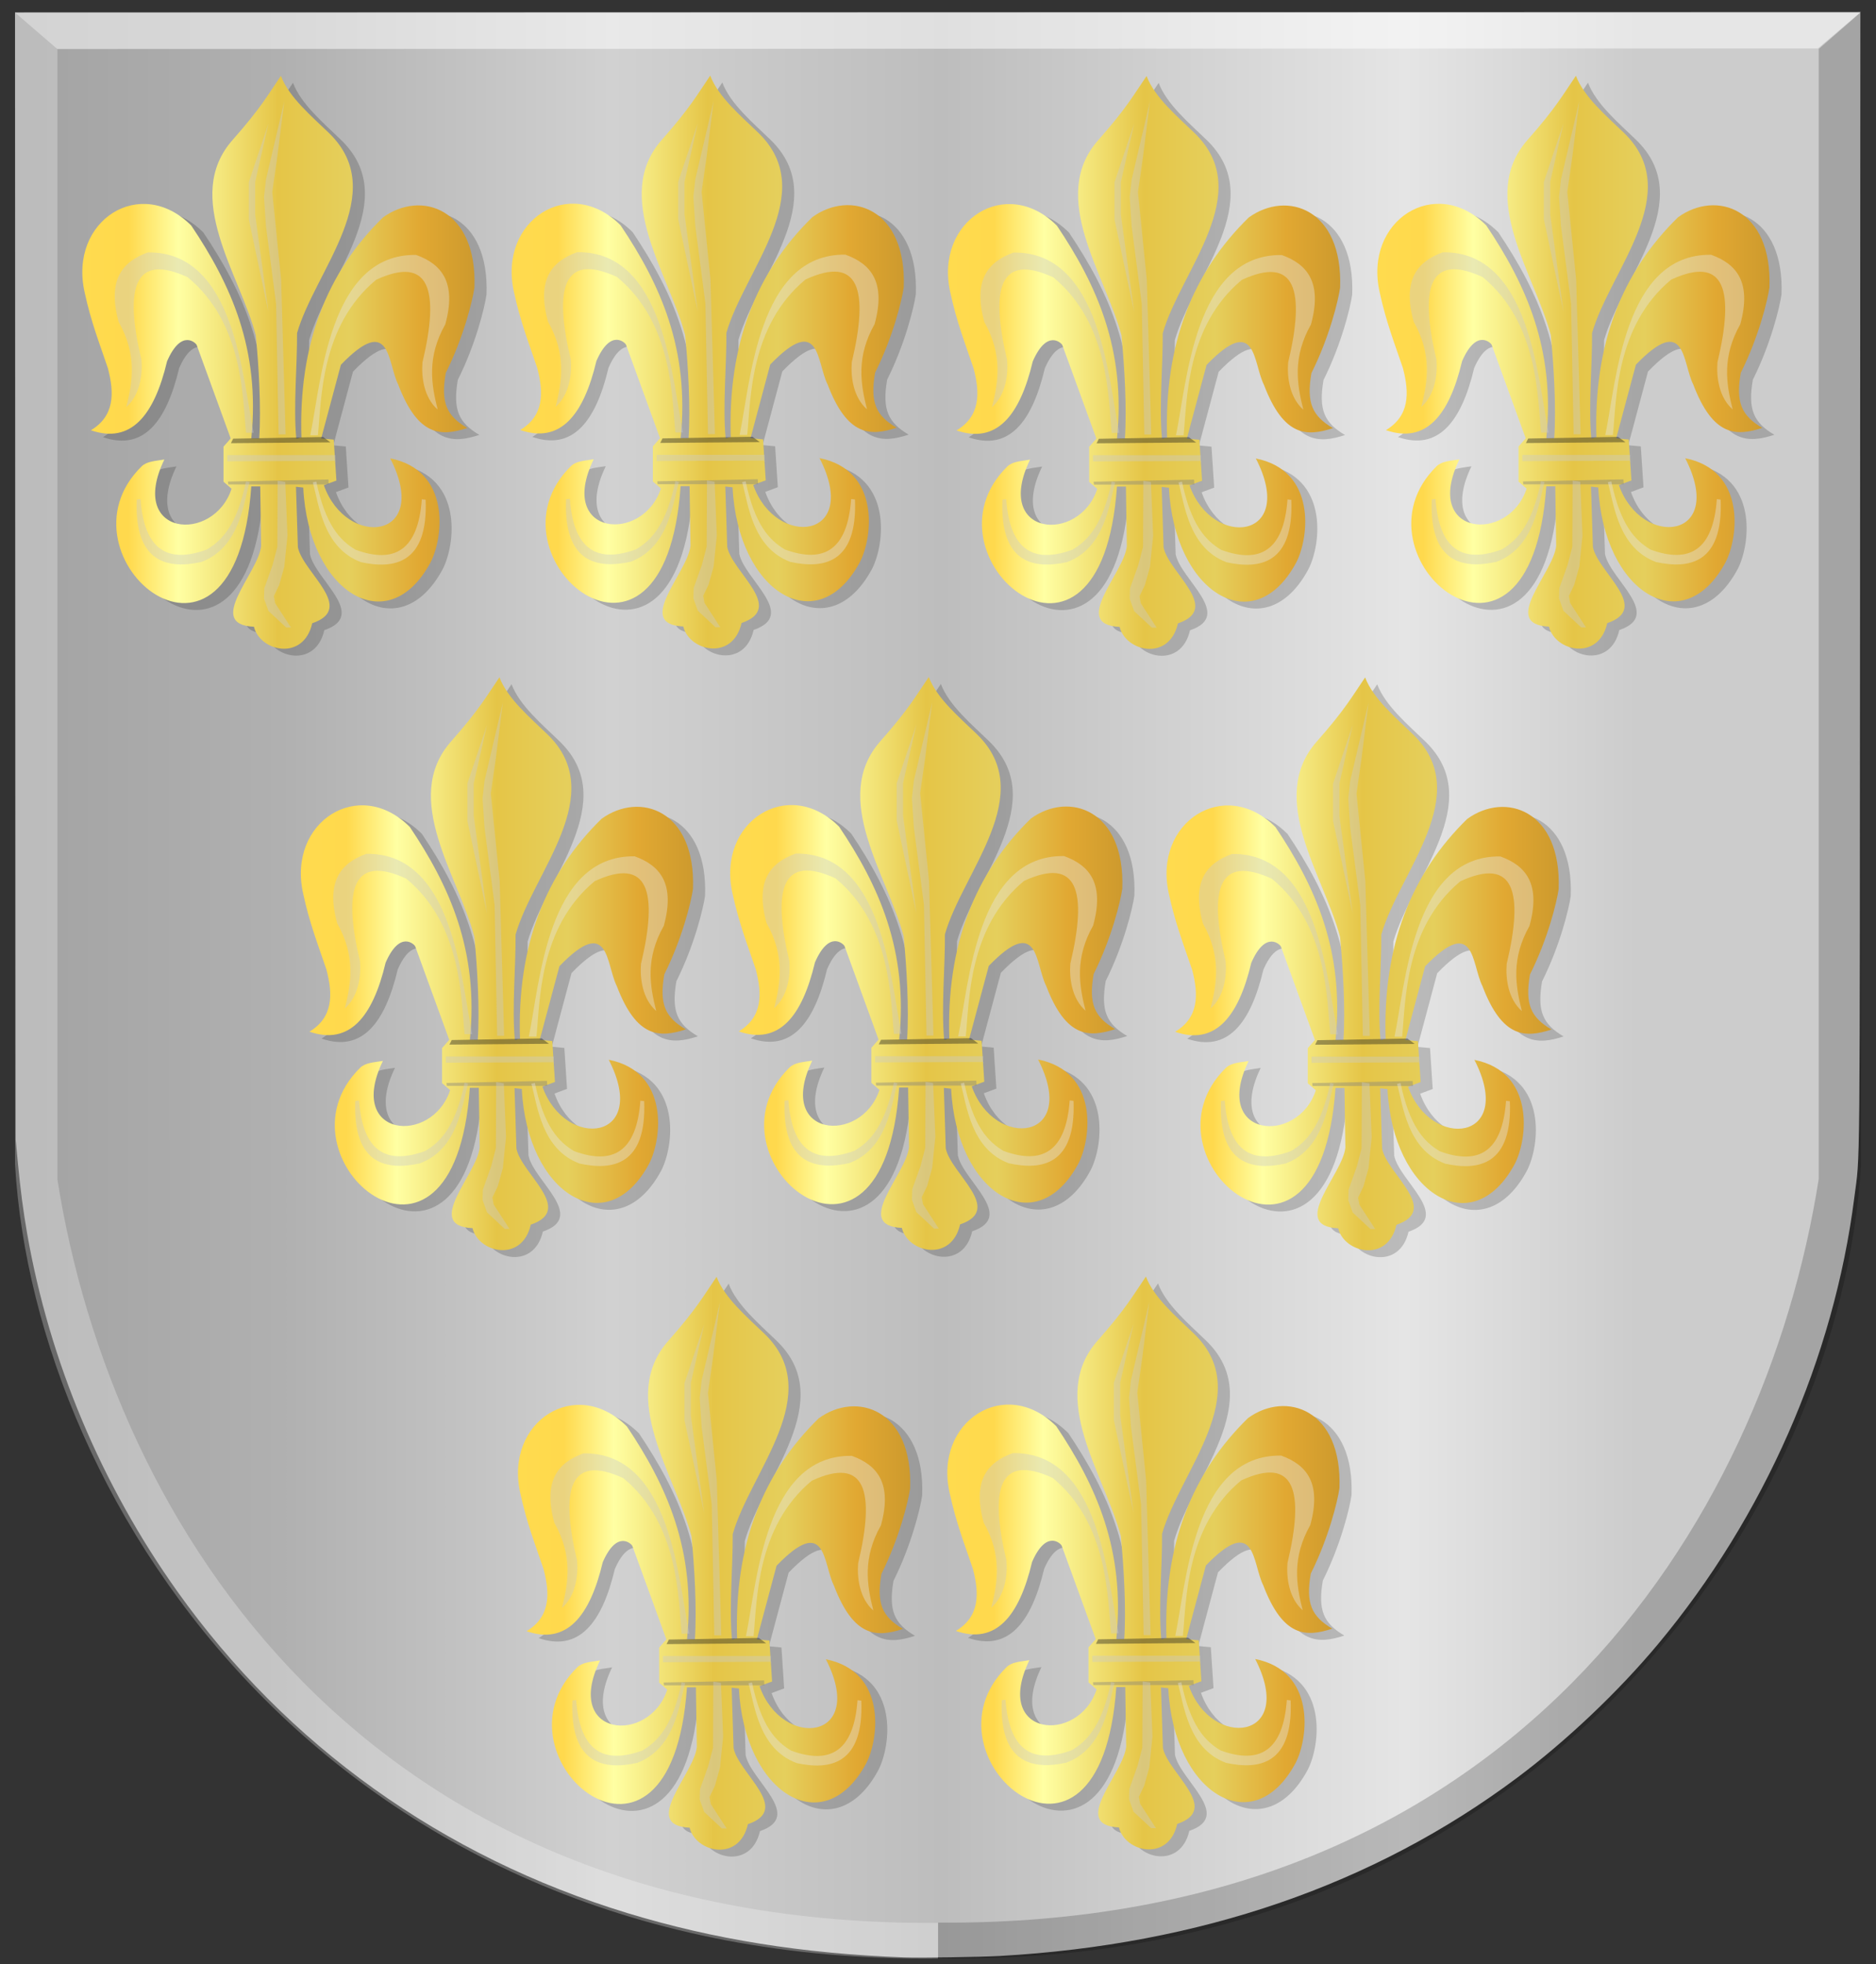
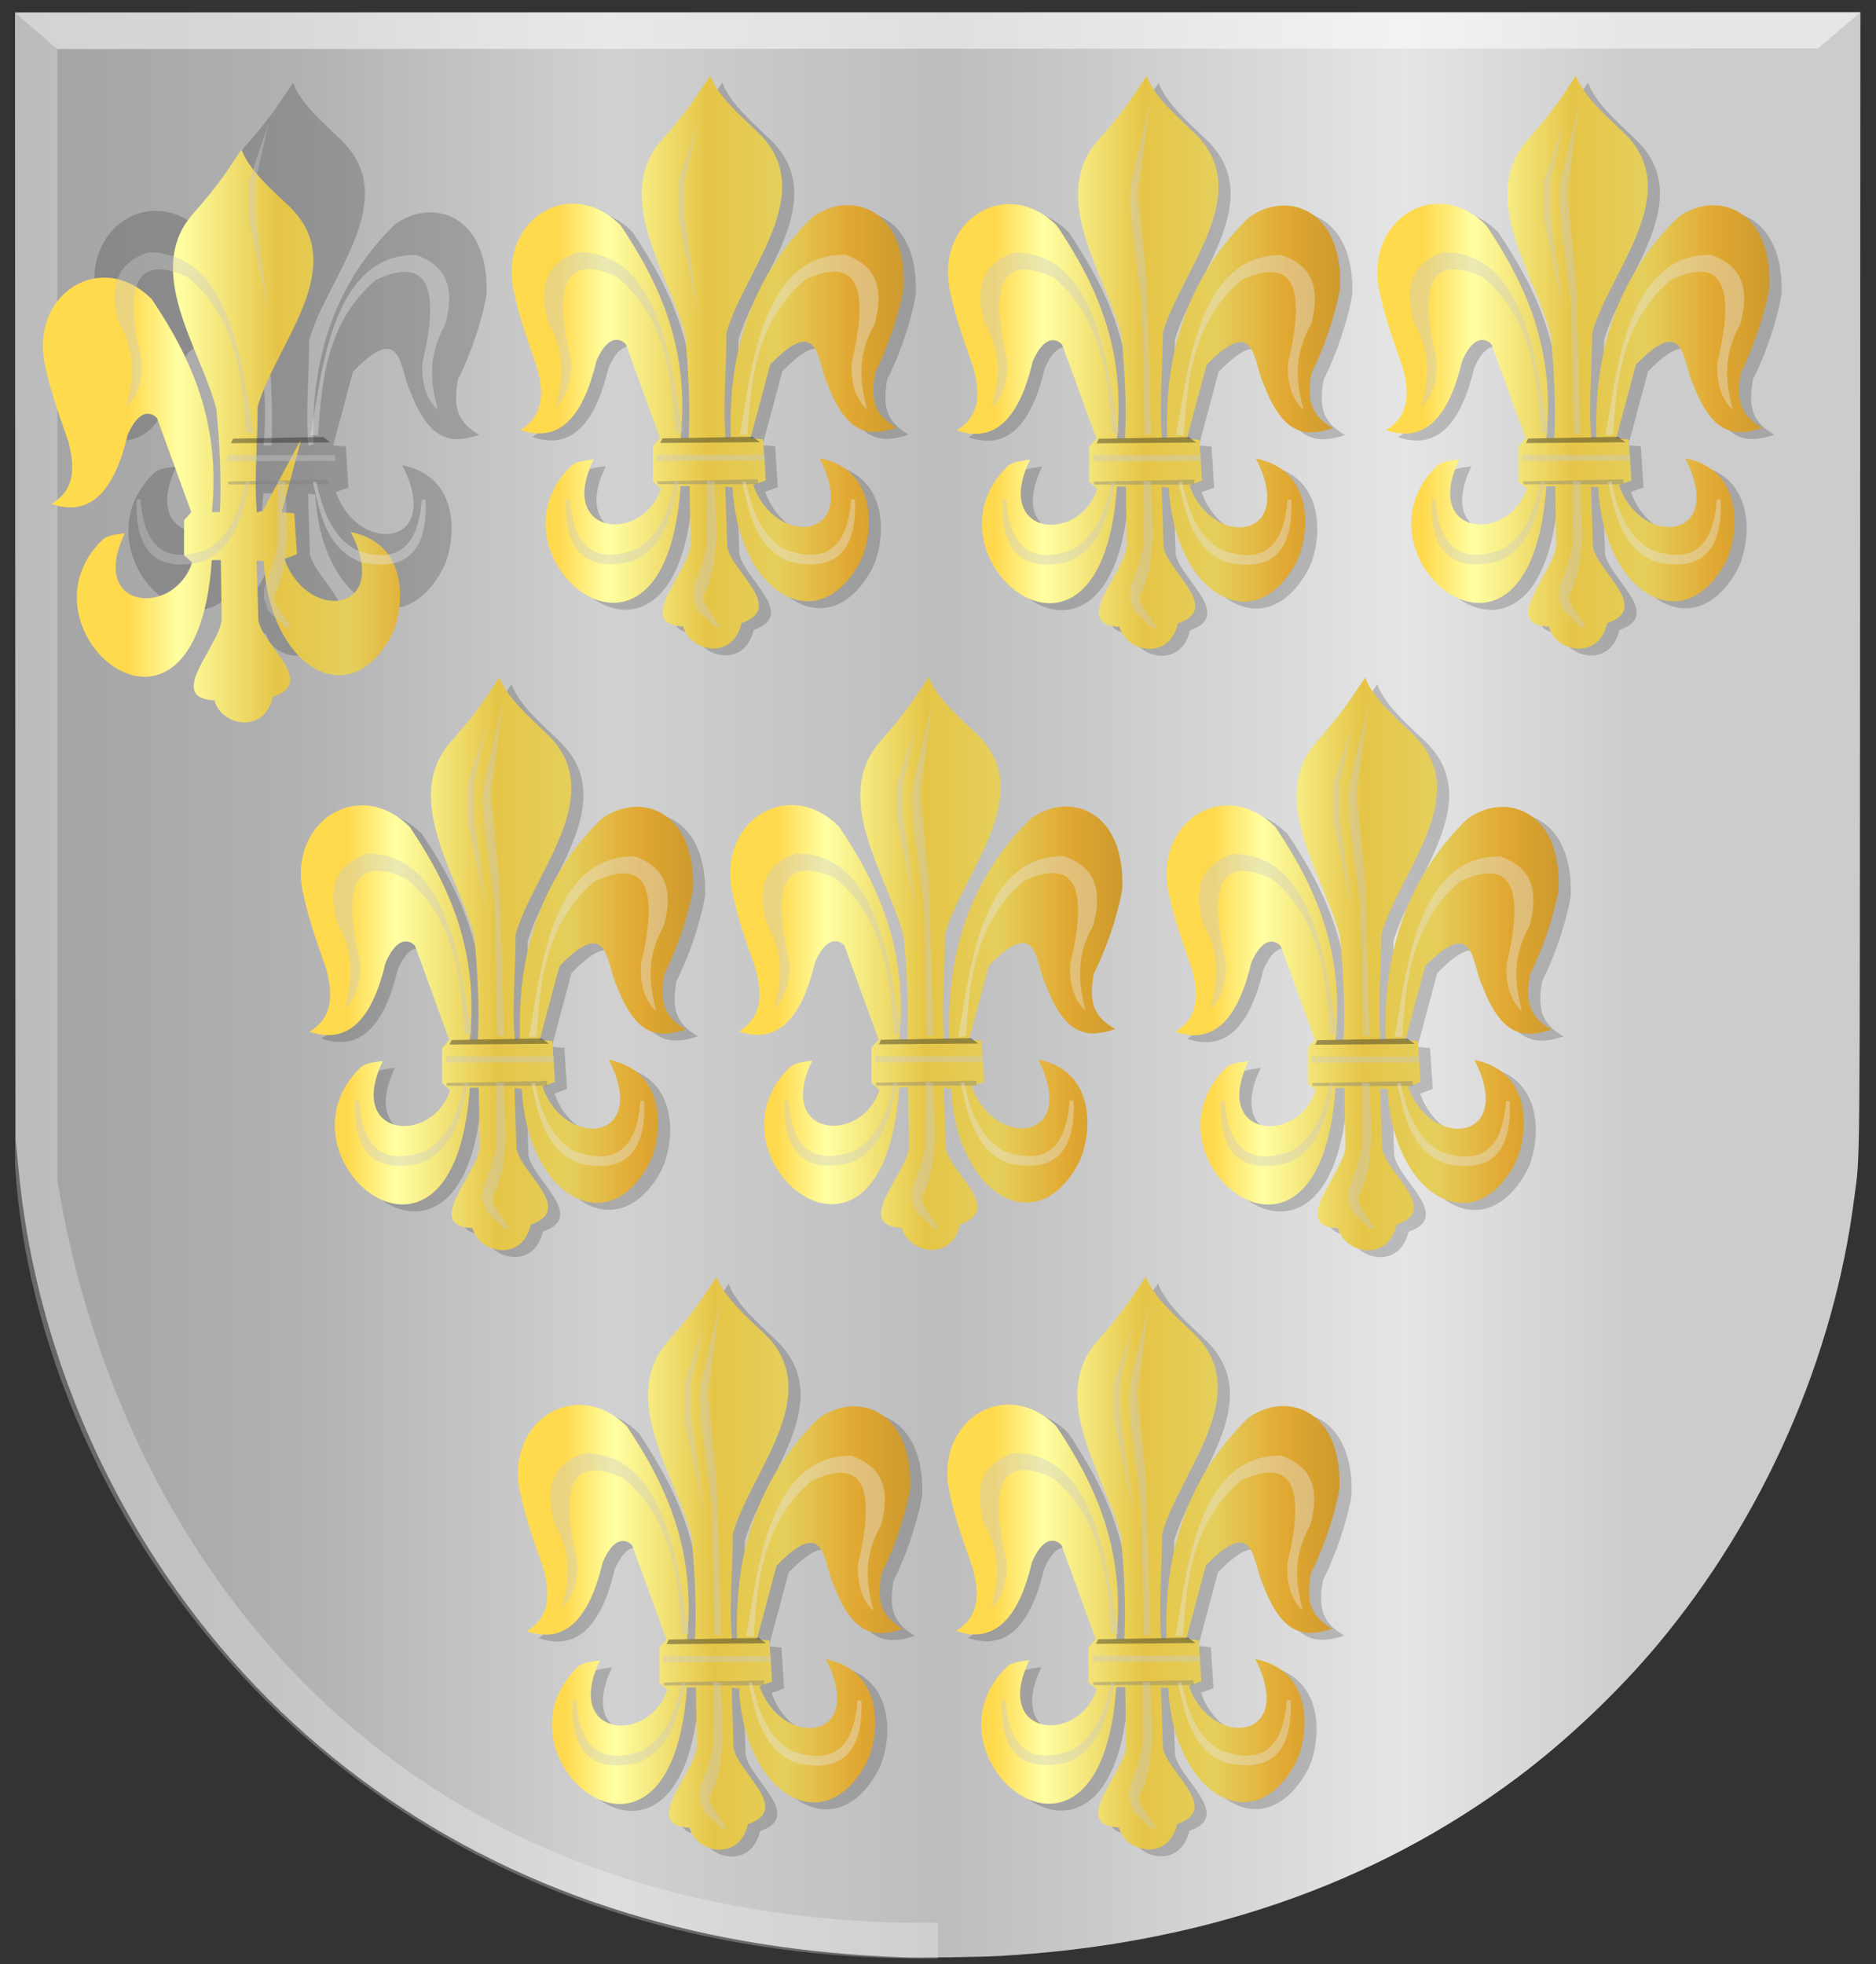
<svg xmlns="http://www.w3.org/2000/svg" xmlns:ns1="http://www.inkscape.org/namespaces/inkscape" xmlns:ns2="http://sodipodi.sourceforge.net/DTD/sodipodi-0.dtd" xmlns:xlink="http://www.w3.org/1999/xlink" width="152.688" height="159.85" id="svg27797" version="1.1" ns1:version="0.48.4 r9939" ns2:docname="Nieuw document 65">
  <rect width="100%" height="100%" fill="#333333" stroke="none" />
  <defs id="defs27799">
    <linearGradient y2="309.434" x2="236.068" y1="309.434" x1="186.223" gradientTransform="matrix(-0.652,0,0,0.709,594.362,354.266)" gradientUnits="userSpaceOnUse" id="linearGradient26933-2-6" xlink:href="#linearGradient8089-6-5-5-5-1" ns1:collect="always" />
    <linearGradient id="linearGradient8089-6-5-5-5-1">
      <stop id="stop8091-0-1-2-5-5" offset="0" style="stop-color:#cc992d;stop-opacity:1;" />
      <stop id="stop8093-8-2-9-8-1" offset="0.143" style="stop-color:#e1a832;stop-opacity:1;" />
      <stop style="stop-color:#e5cf5c;stop-opacity:1;" offset="0.321" id="stop8095-8-9-0-1-09" />
      <stop id="stop8097-1-5-4-24-7" offset="0.5" style="stop-color:#e5c547;stop-opacity:1;" />
      <stop style="stop-color:#ffffa3;stop-opacity:1;" offset="0.75" id="stop8099-5-6-8-9-3" />
      <stop id="stop8101-7-1-5-8-0" offset="0.875" style="stop-color:#ffd94d;stop-opacity:1;" />
      <stop style="stop-color:#ffdb4e;stop-opacity:1;" offset="1" id="stop8103-5-5-7-8-8" />
    </linearGradient>
    <linearGradient y2="309.434" x2="236.068" y1="309.434" x1="186.223" gradientTransform="matrix(-0.652,0,0,0.709,559.418,354.287)" gradientUnits="userSpaceOnUse" id="linearGradient26933-3-1" xlink:href="#linearGradient8089-6-5-5-0-5" ns1:collect="always" />
    <linearGradient id="linearGradient8089-6-5-5-0-5">
      <stop id="stop8091-0-1-2-3-1" offset="0" style="stop-color:#cc992d;stop-opacity:1;" />
      <stop id="stop8093-8-2-9-0-71" offset="0.143" style="stop-color:#e1a832;stop-opacity:1;" />
      <stop style="stop-color:#e5cf5c;stop-opacity:1;" offset="0.321" id="stop8095-8-9-0-3-7" />
      <stop id="stop8097-1-5-4-2-9" offset="0.5" style="stop-color:#e5c547;stop-opacity:1;" />
      <stop style="stop-color:#ffffa3;stop-opacity:1;" offset="0.75" id="stop8099-5-6-8-1-4" />
      <stop id="stop8101-7-1-5-1-9" offset="0.875" style="stop-color:#ffd94d;stop-opacity:1;" />
      <stop style="stop-color:#ffdb4e;stop-opacity:1;" offset="1" id="stop8103-5-5-7-0-8" />
    </linearGradient>
    <linearGradient y2="309.434" x2="236.068" y1="309.434" x1="186.223" gradientTransform="matrix(-0.652,0,0,0.709,612.204,305.506)" gradientUnits="userSpaceOnUse" id="linearGradient26933-3-9-7" xlink:href="#linearGradient8089-6-5-5-0-0-6" ns1:collect="always" />
    <linearGradient id="linearGradient8089-6-5-5-0-0-6">
      <stop id="stop8091-0-1-2-3-4-6" offset="0" style="stop-color:#cc992d;stop-opacity:1;" />
      <stop id="stop8093-8-2-9-0-4-8" offset="0.143" style="stop-color:#e1a832;stop-opacity:1;" />
      <stop style="stop-color:#e5cf5c;stop-opacity:1;" offset="0.321" id="stop8095-8-9-0-3-9-0" />
      <stop id="stop8097-1-5-4-2-8-5" offset="0.5" style="stop-color:#e5c547;stop-opacity:1;" />
      <stop style="stop-color:#ffffa3;stop-opacity:1;" offset="0.75" id="stop8099-5-6-8-1-5-8" />
      <stop id="stop8101-7-1-5-1-3-8" offset="0.875" style="stop-color:#ffd94d;stop-opacity:1;" />
      <stop style="stop-color:#ffdb4e;stop-opacity:1;" offset="1" id="stop8103-5-5-7-0-2-9" />
    </linearGradient>
    <linearGradient y2="309.434" x2="236.068" y1="309.434" x1="186.223" gradientTransform="matrix(-0.652,0,0,0.709,576.69,305.475)" gradientUnits="userSpaceOnUse" id="linearGradient26933-2-5" xlink:href="#linearGradient8089-6-5-5-5-7" ns1:collect="always" />
    <linearGradient id="linearGradient8089-6-5-5-5-7">
      <stop id="stop8091-0-1-2-5-32" offset="0" style="stop-color:#cc992d;stop-opacity:1;" />
      <stop id="stop8093-8-2-9-8-22" offset="0.143" style="stop-color:#e1a832;stop-opacity:1;" />
      <stop style="stop-color:#e5cf5c;stop-opacity:1;" offset="0.321" id="stop8095-8-9-0-1-0" />
      <stop id="stop8097-1-5-4-24-0" offset="0.5" style="stop-color:#e5c547;stop-opacity:1;" />
      <stop style="stop-color:#ffffa3;stop-opacity:1;" offset="0.75" id="stop8099-5-6-8-9-2" />
      <stop id="stop8101-7-1-5-8-3" offset="0.875" style="stop-color:#ffd94d;stop-opacity:1;" />
      <stop style="stop-color:#ffdb4e;stop-opacity:1;" offset="1" id="stop8103-5-5-7-8-1" />
    </linearGradient>
    <linearGradient y2="309.434" x2="236.068" y1="309.434" x1="186.223" gradientTransform="matrix(-0.652,0,0,0.709,541.746,305.496)" gradientUnits="userSpaceOnUse" id="linearGradient26933-3-6" xlink:href="#linearGradient8089-6-5-5-0-8" ns1:collect="always" />
    <linearGradient id="linearGradient8089-6-5-5-0-8">
      <stop id="stop8091-0-1-2-3-7" offset="0" style="stop-color:#cc992d;stop-opacity:1;" />
      <stop id="stop8093-8-2-9-0-7" offset="0.143" style="stop-color:#e1a832;stop-opacity:1;" />
      <stop style="stop-color:#e5cf5c;stop-opacity:1;" offset="0.321" id="stop8095-8-9-0-3-2" />
      <stop id="stop8097-1-5-4-2-87" offset="0.5" style="stop-color:#e5c547;stop-opacity:1;" />
      <stop style="stop-color:#ffffa3;stop-opacity:1;" offset="0.75" id="stop8099-5-6-8-1-9" />
      <stop id="stop8101-7-1-5-1-5" offset="0.875" style="stop-color:#ffd94d;stop-opacity:1;" />
      <stop style="stop-color:#ffdb4e;stop-opacity:1;" offset="1" id="stop8103-5-5-7-0-9" />
    </linearGradient>
    <linearGradient y2="309.434" x2="236.068" y1="309.434" x1="186.223" gradientTransform="matrix(-0.652,0,0,0.709,629.36,256.542)" gradientUnits="userSpaceOnUse" id="linearGradient26933-2-4" xlink:href="#linearGradient8089-6-5-5-5-2" ns1:collect="always" />
    <linearGradient id="linearGradient8089-6-5-5-5-2">
      <stop id="stop8091-0-1-2-5-3" offset="0" style="stop-color:#cc992d;stop-opacity:1;" />
      <stop id="stop8093-8-2-9-8-2" offset="0.143" style="stop-color:#e1a832;stop-opacity:1;" />
      <stop style="stop-color:#e5cf5c;stop-opacity:1;" offset="0.321" id="stop8095-8-9-0-1-9" />
      <stop id="stop8097-1-5-4-24-4" offset="0.5" style="stop-color:#e5c547;stop-opacity:1;" />
      <stop style="stop-color:#ffffa3;stop-opacity:1;" offset="0.75" id="stop8099-5-6-8-9-9" />
      <stop id="stop8101-7-1-5-8-2" offset="0.875" style="stop-color:#ffd94d;stop-opacity:1;" />
      <stop style="stop-color:#ffdb4e;stop-opacity:1;" offset="1" id="stop8103-5-5-7-8-4" />
    </linearGradient>
    <linearGradient y2="309.434" x2="236.068" y1="309.434" x1="186.223" gradientTransform="matrix(-0.652,0,0,0.709,594.417,256.563)" gradientUnits="userSpaceOnUse" id="linearGradient26933-3-9" xlink:href="#linearGradient8089-6-5-5-0-0" ns1:collect="always" />
    <linearGradient id="linearGradient8089-6-5-5-0-0">
      <stop id="stop8091-0-1-2-3-4" offset="0" style="stop-color:#cc992d;stop-opacity:1;" />
      <stop id="stop8093-8-2-9-0-4" offset="0.143" style="stop-color:#e1a832;stop-opacity:1;" />
      <stop style="stop-color:#e5cf5c;stop-opacity:1;" offset="0.321" id="stop8095-8-9-0-3-9" />
      <stop id="stop8097-1-5-4-2-8" offset="0.5" style="stop-color:#e5c547;stop-opacity:1;" />
      <stop style="stop-color:#ffffa3;stop-opacity:1;" offset="0.75" id="stop8099-5-6-8-1-5" />
      <stop id="stop8101-7-1-5-1-3" offset="0.875" style="stop-color:#ffd94d;stop-opacity:1;" />
      <stop style="stop-color:#ffdb4e;stop-opacity:1;" offset="1" id="stop8103-5-5-7-0-2" />
    </linearGradient>
    <linearGradient y2="309.434" x2="236.068" y1="309.434" x1="186.223" gradientTransform="matrix(-0.652,0,0,0.709,558.902,256.532)" gradientUnits="userSpaceOnUse" id="linearGradient26933-2" xlink:href="#linearGradient8089-6-5-5-5" ns1:collect="always" />
    <linearGradient id="linearGradient8089-6-5-5-5">
      <stop id="stop8091-0-1-2-5" offset="0" style="stop-color:#cc992d;stop-opacity:1;" />
      <stop id="stop8093-8-2-9-8" offset="0.143" style="stop-color:#e1a832;stop-opacity:1;" />
      <stop style="stop-color:#e5cf5c;stop-opacity:1;" offset="0.321" id="stop8095-8-9-0-1" />
      <stop id="stop8097-1-5-4-24" offset="0.5" style="stop-color:#e5c547;stop-opacity:1;" />
      <stop style="stop-color:#ffffa3;stop-opacity:1;" offset="0.75" id="stop8099-5-6-8-9" />
      <stop id="stop8101-7-1-5-8" offset="0.875" style="stop-color:#ffd94d;stop-opacity:1;" />
      <stop style="stop-color:#ffdb4e;stop-opacity:1;" offset="1" id="stop8103-5-5-7-8" />
    </linearGradient>
    <linearGradient y2="309.434" x2="236.068" y1="309.434" x1="186.223" gradientTransform="matrix(-0.652,0,0,0.709,523.959,256.553)" gradientUnits="userSpaceOnUse" id="linearGradient26933-3" xlink:href="#linearGradient8089-6-5-5-0" ns1:collect="always" />
    <linearGradient id="linearGradient8089-6-5-5-0">
      <stop id="stop8091-0-1-2-3" offset="0" style="stop-color:#cc992d;stop-opacity:1;" />
      <stop id="stop8093-8-2-9-0" offset="0.143" style="stop-color:#e1a832;stop-opacity:1;" />
      <stop style="stop-color:#e5cf5c;stop-opacity:1;" offset="0.321" id="stop8095-8-9-0-3" />
      <stop id="stop8097-1-5-4-2" offset="0.5" style="stop-color:#e5c547;stop-opacity:1;" />
      <stop style="stop-color:#ffffa3;stop-opacity:1;" offset="0.75" id="stop8099-5-6-8-1" />
      <stop id="stop8101-7-1-5-1" offset="0.875" style="stop-color:#ffd94d;stop-opacity:1;" />
      <stop style="stop-color:#ffdb4e;stop-opacity:1;" offset="1" id="stop8103-5-5-7-0" />
    </linearGradient>
    <linearGradient ns1:collect="always" xlink:href="#linearGradient26656" id="linearGradient26814" x1="407.566" y1="-529.556" x2="2245.64" y2="-529.556" gradientUnits="userSpaceOnUse" gradientTransform="matrix(0.082,0,0,0.082,378.272,473.393)" />
    <linearGradient id="linearGradient26656">
      <stop style="stop-color:#a3a3a3;stop-opacity:1;" offset="0" id="stop26658" />
      <stop style="stop-color:#b0b0b0;stop-opacity:1;" offset="0.143" id="stop26660" />
      <stop id="stop26662" offset="0.321" style="stop-color:#d1d1d1;stop-opacity:1;" />
      <stop style="stop-color:#bdbdbd;stop-opacity:1;" offset="0.5" id="stop26664" />
      <stop id="stop26666" offset="0.75" style="stop-color:#e5e5e5;stop-opacity:1;" />
      <stop style="stop-color:#cccccc;stop-opacity:1;" offset="0.875" id="stop26668" />
      <stop id="stop26670" offset="1" style="stop-color:#cccccc;stop-opacity:1;" />
    </linearGradient>
    <linearGradient y2="-529.556" x2="2245.64" y1="-529.556" x1="407.566" gradientTransform="matrix(0.082,0,0,0.082,331.574,570.303)" gradientUnits="userSpaceOnUse" id="linearGradient27795" xlink:href="#linearGradient26656" ns1:collect="always" />
  </defs>
  <ns2:namedview id="base" pagecolor="#ffffff" bordercolor="#666666" borderopacity="1.0" ns1:pageopacity="0.0" ns1:pageshadow="2" ns1:zoom="0.35" ns1:cx="11.34375" ns1:cy="73.95619" ns1:document-units="px" ns1:current-layer="layer1" showgrid="false" fit-margin-top="0" fit-margin-left="0" fit-margin-right="0" fit-margin-bottom="0" ns1:window-width="1600" ns1:window-height="837" ns1:window-x="-8" ns1:window-y="-8" ns1:window-maximized="1" />
  <g ns1:label="Laag 1" ns1:groupmode="layer" id="layer1" transform="translate(-363.656,-446.469)">
    <path style="fill:url(#linearGradient27795);fill-opacity:1" d="m 437.239,605.764 c -8.226,-0.303 -15.508,-1.469 -22.512,-3.603 -15.05,-4.585 -27.728,-13.647 -36.65,-26.196 -6.19,-8.707 -10.381,-18.688 -12.205,-29.067 -0.321,-1.826 -0.555,-3.613 -0.768,-5.855 l -0.172,-1.814 -0.027,-45.869 -0.027,-45.869 75.099,0 75.099,0 -0.026,46.199 c -0.029,50.551 0.01,46.45 -0.472,50.239 -1.66,13.049 -7.345,25.987 -15.961,36.324 -3.225,3.869 -7.495,7.917 -11.519,10.92 -11.658,8.699 -25.777,13.559 -42.053,14.475 -1.587,0.089 -6.53,0.163 -7.804,0.116 z" id="path26691" ns1:connector-curvature="0" />
    <path style="fill:#ffffff;fill-opacity:0.519;stroke:#000000;stroke-width:0.896px;stroke-linecap:butt;stroke-linejoin:miter;stroke-opacity:0" d="m 364.872,447.481 3.439,2.978 143.306,-0.05 3.497,-2.973 z" id="path4533-2-6-8" ns1:connector-curvature="0" ns2:nodetypes="ccccc" />
    <path style="fill:#ffffff;fill-opacity:0.266;stroke:#000000;stroke-width:0.896px;stroke-linecap:butt;stroke-linejoin:miter;stroke-opacity:0" d="m 364.881,447.469 3.448,3.009 0,91.976 c 4.425,28.093 25.034,60.852 71.669,60.504 l 0,2.897 c -49.062,0.543 -73.502,-36.75 -75.117,-64.62 z" id="path4509-9-6-3-2-1" ns2:nodetypes="ccccccc" ns1:connector-curvature="0" />
-     <path style="fill:#000000;fill-opacity:0.196;stroke:#000000;stroke-width:0.896px;stroke-linecap:butt;stroke-linejoin:miter;stroke-opacity:0" d="m 515.128,447.447 -3.448,3.009 0,91.976 c -4.425,28.093 -25.034,60.852 -71.669,60.504 l 0,2.897 c 49.027,0.872 73.495,-36.682 75.117,-64.62 l 0,-93.765 z" id="path4509-9-2-3-8" ns2:nodetypes="ccccccc" ns1:connector-curvature="0" />
    <path ns1:connector-curvature="0" style="fill:#000000;fill-opacity:0.184;stroke:#191919;stroke-width:0.591px;stroke-linecap:butt;stroke-linejoin:miter;stroke-opacity:0" d="m 389.175,482.714 c -0.267,-7.661 2.092,-13.559 6.638,-17.99 3.102,-2.252 7.681,-0.719 7.44,5.711 -0.151,1.058 -0.869,4.019 -2.334,6.949 -0.419,2.432 0.064,3.48 1.751,4.478 -2.125,0.693 -4.001,0.713 -5.617,-3.527 -0.9,-1.773 -0.572,-5.853 -4.668,-1.618 l -1.605,5.997 1.021,0.095 0.219,3.331 -1.021,0.381 c 1.842,5.21 8.802,4.445 5.398,-2.189 4.945,0.985 4.351,6.422 3.282,8.471 -3.469,6.442 -9.94,2.433 -10.358,-6.092 l -0.592,-0.067 0.155,4.922 c 0.417,2.068 4.76,4.963 1.167,6.187 -0.708,3.125 -4.261,2.295 -4.741,0.285 -4.018,-0.19 0.355,-4.362 0.584,-6.568 l -0.073,-4.854 -0.729,0 c -1.273,18.375 -16.398,5.703 -8.928,-1.63 0.427,-0.419 1.114,-0.437 1.853,-0.56 -3.04,6.272 4.002,6.862 5.471,2.38 l -0.656,-0.571 0,-2.856 0.584,-0.666 -2.772,-7.615 c -0.037,-0.109 -1.224,-1.384 -2.407,1.333 -1.053,4.434 -2.949,6.739 -6.2,5.616 1.92,-1.153 1.923,-3.001 1.386,-5.045 -0.658,-1.96 -1.366,-3.727 -1.896,-6.187 -1.313,-5.834 4.542,-9.578 8.68,-5.426 3.211,4.778 5.631,10.054 4.887,17.324 l 0.644,0 c 0.168,-2.507 -0.037,-5.888 -0.279,-8.395 -1.293,-4.951 -5.99,-11.257 -1.888,-15.898 2.322,-2.627 2.88,-3.682 3.931,-5.214 0.652,1.733 2.502,3.287 3.908,4.646 5.043,4.875 -1.137,11.178 -2.595,16.295 0.021,2.608 -0.299,5.89 -0.067,8.499 0.021,0.247 0.407,-0.179 0.432,0.068 z" id="path4574-7-8-7-5-8-1-6-4-8" ns2:nodetypes="cccccccccccccccccccccsccccccccccccccscscsc" />
-     <path ns1:connector-curvature="0" style="fill:url(#linearGradient26933-3);fill-opacity:1;stroke:#191919;stroke-width:0.591px;stroke-linecap:butt;stroke-linejoin:miter;stroke-opacity:0" d="m 388.191,482.152 c -0.267,-7.661 2.092,-13.559 6.638,-17.99 3.102,-2.252 7.681,-0.719 7.44,5.711 -0.151,1.058 -0.869,4.019 -2.334,6.949 -0.419,2.432 0.064,3.48 1.751,4.478 -2.125,0.693 -4.001,0.713 -5.617,-3.527 -0.9,-1.773 -0.572,-5.853 -4.668,-1.618 l -1.605,5.997 1.021,0.095 0.219,3.331 -1.021,0.381 c 1.842,5.21 8.802,4.445 5.398,-2.189 4.945,0.985 4.351,6.422 3.282,8.471 -3.469,6.442 -9.94,2.433 -10.358,-6.092 l -0.592,-0.067 0.155,4.922 c 0.417,2.068 4.76,4.963 1.167,6.187 -0.708,3.125 -4.261,2.295 -4.741,0.285 -4.018,-0.19 0.355,-4.362 0.584,-6.568 l -0.073,-4.854 -0.729,0 c -1.273,18.375 -16.398,5.703 -8.928,-1.63 0.427,-0.419 1.114,-0.437 1.853,-0.56 -3.04,6.272 4.002,6.862 5.471,2.38 l -0.656,-0.571 0,-2.856 0.584,-0.666 -2.772,-7.615 c -0.037,-0.109 -1.224,-1.384 -2.407,1.333 -1.053,4.434 -2.949,6.739 -6.2,5.616 1.92,-1.153 1.923,-3.001 1.386,-5.045 -0.658,-1.96 -1.366,-3.727 -1.896,-6.187 -1.313,-5.834 4.542,-9.578 8.68,-5.426 3.211,4.778 5.631,10.054 4.887,17.324 l 0.644,0 c 0.168,-2.507 -0.037,-5.888 -0.279,-8.395 -1.293,-4.951 -5.99,-11.257 -1.888,-15.898 2.322,-2.627 2.88,-3.682 3.931,-5.214 0.652,1.733 2.502,3.287 3.908,4.646 5.043,4.875 -1.137,11.178 -2.595,16.295 0.021,2.608 -0.299,5.89 -0.067,8.499 0.021,0.247 0.407,-0.179 0.432,0.068 z" id="path4574-7-8-7-5-8-1-6-4-3-1" ns2:nodetypes="cccccccccccccccccccccsccccccccccccccscscsc" />
+     <path ns1:connector-curvature="0" style="fill:url(#linearGradient26933-3);fill-opacity:1;stroke:#191919;stroke-width:0.591px;stroke-linecap:butt;stroke-linejoin:miter;stroke-opacity:0" d="m 388.191,482.152 l -1.605,5.997 1.021,0.095 0.219,3.331 -1.021,0.381 c 1.842,5.21 8.802,4.445 5.398,-2.189 4.945,0.985 4.351,6.422 3.282,8.471 -3.469,6.442 -9.94,2.433 -10.358,-6.092 l -0.592,-0.067 0.155,4.922 c 0.417,2.068 4.76,4.963 1.167,6.187 -0.708,3.125 -4.261,2.295 -4.741,0.285 -4.018,-0.19 0.355,-4.362 0.584,-6.568 l -0.073,-4.854 -0.729,0 c -1.273,18.375 -16.398,5.703 -8.928,-1.63 0.427,-0.419 1.114,-0.437 1.853,-0.56 -3.04,6.272 4.002,6.862 5.471,2.38 l -0.656,-0.571 0,-2.856 0.584,-0.666 -2.772,-7.615 c -0.037,-0.109 -1.224,-1.384 -2.407,1.333 -1.053,4.434 -2.949,6.739 -6.2,5.616 1.92,-1.153 1.923,-3.001 1.386,-5.045 -0.658,-1.96 -1.366,-3.727 -1.896,-6.187 -1.313,-5.834 4.542,-9.578 8.68,-5.426 3.211,4.778 5.631,10.054 4.887,17.324 l 0.644,0 c 0.168,-2.507 -0.037,-5.888 -0.279,-8.395 -1.293,-4.951 -5.99,-11.257 -1.888,-15.898 2.322,-2.627 2.88,-3.682 3.931,-5.214 0.652,1.733 2.502,3.287 3.908,4.646 5.043,4.875 -1.137,11.178 -2.595,16.295 0.021,2.608 -0.299,5.89 -0.067,8.499 0.021,0.247 0.407,-0.179 0.432,0.068 z" id="path4574-7-8-7-5-8-1-6-4-3-1" ns2:nodetypes="cccccccccccccccccccccsccccccccccccccscscsc" />
    <path ns1:connector-curvature="0" style="fill:#e6e6e6;fill-opacity:0.395;stroke:#191919;stroke-width:0.591px;stroke-linecap:butt;stroke-linejoin:miter;stroke-opacity:0" d="m 399.278,479.801 c -0.538,-2.117 -0.875,-4.286 0.619,-6.933 0.941,-3.426 -0.302,-4.907 -2.373,-5.654 -7.127,-0.101 -7.716,10.384 -8.613,14.673 l 0.619,0 c 0.294,-2.853 0.19,-8.882 4.745,-12.653 4.37,-2.014 5.165,0.858 3.765,6.731 -0.093,1.178 0.112,2.85 1.238,3.836 z" id="path4576-8-57-3-7-9-5-3-1-8" ns2:nodetypes="cccccccc" />
    <path ns1:connector-curvature="0" style="fill:#cccccc;fill-opacity:0.395;stroke:#191919;stroke-width:0.591px;stroke-linecap:butt;stroke-linejoin:miter;stroke-opacity:0" d="m 373.932,479.599 c 0.538,-2.117 0.875,-4.286 -0.619,-6.933 -0.941,-3.426 0.302,-4.907 2.373,-5.654 7.127,-0.101 7.716,10.384 8.613,14.673 l -0.619,0 c -0.294,-2.853 -0.19,-8.882 -4.745,-12.653 -4.37,-2.014 -5.165,0.858 -3.765,6.731 0.093,1.178 -0.112,2.85 -1.238,3.836 z" id="path4576-6-8-6-08-6-9-4-6-3-7" ns2:nodetypes="cccccccc" />
-     <path ns1:connector-curvature="0" style="fill:#cccccc;fill-opacity:0.395;stroke:#191919;stroke-width:0.591px;stroke-linecap:butt;stroke-linejoin:miter;stroke-opacity:0" d="m 386.899,481.82 -0.361,-12.586 -0.722,-7.134 0.413,-2.894 0.567,-4.509 -1.496,6.394 -0.155,1.413 0.155,2.356 0.825,6.327 0.206,10.634 0.567,0 z" id="path4600-2-1-15-3-7-0-1-8-2" />
    <path ns1:connector-curvature="0" style="fill:#cccccc;fill-opacity:0.395;stroke:#191919;stroke-width:0.591px;stroke-linecap:butt;stroke-linejoin:miter;stroke-opacity:0" d="m 385.506,456.513 -1.083,4.779 0,2.625 1.083,7.942 -1.599,-7.538 0,-3.029 1.599,-4.779 z" id="path4602-9-8-1-4-08-6-5-5-8" />
    <path ns1:connector-curvature="0" style="fill:#cccccc;fill-opacity:0.395;stroke:#191919;stroke-width:0.591px;stroke-linecap:butt;stroke-linejoin:miter;stroke-opacity:0" d="m 390.974,483.974 -8.82,0.036 0,-0.505 8.794,0 -0.025,0.639 0.052,-0.168 z" id="path4604-1-9-7-6-4-6-4-0-9" />
    <path ns1:connector-curvature="0" style="fill:#808080;fill-opacity:0.395;stroke:#191919;stroke-width:0.591px;stroke-linecap:butt;stroke-linejoin:miter;stroke-opacity:0" d="m 390.411,485.895 -8.175,0 -0.025,-0.236 8.175,-0.168 0.025,0.404 z" id="path4606-3-2-1-3-5-8-2-9-2" />
    <path ns1:connector-curvature="0" style="fill:#1a1a1a;fill-opacity:0.395;stroke:#191919;stroke-width:0.591px;stroke-linecap:butt;stroke-linejoin:miter;stroke-opacity:0" d="m 390.55,482.471 -8.098,0.067 0.18,-0.37 7.324,-0.135 0.593,0.437 z" id="path4608-5-7-79-8-6-1-0-2-3" />
    <path ns1:connector-curvature="0" style="fill:#cccccc;fill-opacity:0.395;stroke:#191919;stroke-width:0.591px;stroke-linecap:butt;stroke-linejoin:miter;stroke-opacity:0" d="m 386.873,485.69 0.18,4.375 -0.258,2.524 -0.413,1.481 -0.438,0.909 0.103,0.572 1.289,1.986 -0.387,0 -1.444,-1.346 -0.361,-1.01 0.025,-0.841 0.671,-1.885 0.387,-1.481 0.025,-5.384 0.619,0.101 z" id="path4610-9-9-4-3-93-3-9-1-0" />
    <path ns1:connector-curvature="0" style="fill:#e6e6e6;fill-opacity:0.395;stroke:#191919;stroke-width:0.591px;stroke-linecap:butt;stroke-linejoin:miter;stroke-opacity:0" d="m 397.988,487.104 c -0.298,4.128 -2.204,5.27 -5.39,4.106 -1.282,-0.757 -2.461,-2.039 -3.198,-5.553 l -0.284,0.067 c 0.492,1.773 0.827,5.332 3.92,6.495 2.676,0.588 5.475,0.137 5.261,-5.082 l -0.309,-0.036 z" id="path4612-8-54-9-4-6-3-7-3-2" ns2:nodetypes="ccccccc" />
    <path ns1:connector-curvature="0" style="fill:#cccccc;fill-opacity:0.395;stroke:#191919;stroke-width:0.591px;stroke-linecap:butt;stroke-linejoin:miter;stroke-opacity:0" d="m 375.093,487.088 c 0.298,4.128 2.204,5.27 5.39,4.106 1.282,-0.757 2.461,-2.039 3.198,-5.553 l 0.284,0.067 c -0.492,1.773 -0.827,5.332 -3.92,6.495 -2.676,0.588 -5.475,0.137 -5.261,-5.082 l 0.309,-0.035 z" id="path4612-3-4-3-8-2-2-1-3-3-8" ns2:nodetypes="ccccccc" />
    <path ns1:connector-curvature="0" style="fill:#000000;fill-opacity:0.184;stroke:#191919;stroke-width:0.591px;stroke-linecap:butt;stroke-linejoin:miter;stroke-opacity:0" d="m 424.118,482.693 c -0.267,-7.661 2.092,-13.559 6.638,-17.99 3.102,-2.252 7.681,-0.719 7.44,5.711 -0.151,1.058 -0.869,4.019 -2.334,6.949 -0.419,2.432 0.064,3.48 1.751,4.478 -2.125,0.693 -4.001,0.713 -5.617,-3.527 -0.9,-1.773 -0.572,-5.853 -4.668,-1.618 l -1.605,5.997 1.021,0.095 0.219,3.331 -1.021,0.381 c 1.842,5.21 8.802,4.445 5.398,-2.189 4.945,0.985 4.351,6.422 3.282,8.471 -3.469,6.442 -9.94,2.433 -10.358,-6.092 l -0.592,-0.067 0.155,4.922 c 0.417,2.068 4.76,4.963 1.167,6.187 -0.708,3.125 -4.261,2.295 -4.741,0.285 -4.018,-0.19 0.355,-4.362 0.584,-6.568 l -0.073,-4.854 -0.729,0 c -1.273,18.375 -16.398,5.703 -8.928,-1.63 0.427,-0.419 1.114,-0.437 1.853,-0.56 -3.04,6.272 4.002,6.862 5.471,2.38 l -0.656,-0.571 0,-2.856 0.584,-0.666 -2.772,-7.615 c -0.037,-0.109 -1.224,-1.384 -2.407,1.333 -1.053,4.434 -2.949,6.739 -6.2,5.616 1.92,-1.153 1.923,-3.001 1.386,-5.045 -0.658,-1.96 -1.366,-3.727 -1.896,-6.187 -1.313,-5.834 4.542,-9.578 8.68,-5.426 3.211,4.778 5.631,10.054 4.887,17.324 l 0.644,0 c 0.168,-2.507 -0.037,-5.888 -0.279,-8.395 -1.293,-4.951 -5.99,-11.257 -1.888,-15.898 2.322,-2.627 2.88,-3.682 3.931,-5.214 0.652,1.733 2.502,3.287 3.908,4.646 5.043,4.875 -1.137,11.178 -2.595,16.295 0.021,2.608 -0.299,5.89 -0.067,8.499 0.021,0.247 0.407,-0.179 0.432,0.068 z" id="path4574-7-8-7-5-8-1-6-4-2" ns2:nodetypes="cccccccccccccccccccccsccccccccccccccscscsc" />
    <path ns1:connector-curvature="0" style="fill:url(#linearGradient26933-2);fill-opacity:1;stroke:#191919;stroke-width:0.591px;stroke-linecap:butt;stroke-linejoin:miter;stroke-opacity:0" d="m 423.135,482.131 c -0.267,-7.661 2.092,-13.559 6.638,-17.99 3.102,-2.252 7.681,-0.719 7.44,5.711 -0.151,1.058 -0.869,4.019 -2.334,6.949 -0.419,2.432 0.064,3.48 1.751,4.478 -2.125,0.693 -4.001,0.713 -5.617,-3.527 -0.9,-1.773 -0.572,-5.853 -4.668,-1.618 l -1.605,5.997 1.021,0.095 0.219,3.331 -1.021,0.381 c 1.842,5.21 8.802,4.445 5.398,-2.189 4.945,0.985 4.351,6.422 3.282,8.471 -3.469,6.442 -9.94,2.433 -10.358,-6.092 l -0.592,-0.067 0.155,4.922 c 0.417,2.068 4.76,4.963 1.167,6.187 -0.708,3.125 -4.261,2.295 -4.741,0.285 -4.018,-0.191 0.355,-4.362 0.584,-6.568 l -0.073,-4.854 -0.729,0 c -1.273,18.375 -16.398,5.703 -8.928,-1.63 0.427,-0.419 1.114,-0.437 1.853,-0.56 -3.04,6.272 4.002,6.862 5.471,2.38 l -0.656,-0.571 0,-2.856 0.584,-0.666 -2.772,-7.615 c -0.037,-0.109 -1.224,-1.384 -2.407,1.333 -1.053,4.434 -2.949,6.739 -6.2,5.616 1.92,-1.153 1.923,-3.001 1.386,-5.045 -0.658,-1.96 -1.366,-3.727 -1.896,-6.187 -1.313,-5.834 4.542,-9.578 8.68,-5.426 3.211,4.778 5.631,10.054 4.887,17.324 l 0.644,0 c 0.168,-2.507 -0.037,-5.888 -0.279,-8.395 -1.293,-4.951 -5.99,-11.257 -1.888,-15.898 2.322,-2.627 2.88,-3.682 3.931,-5.214 0.652,1.733 2.502,3.287 3.908,4.646 5.043,4.875 -1.137,11.178 -2.595,16.295 0.021,2.608 -0.299,5.89 -0.067,8.499 0.021,0.247 0.407,-0.179 0.432,0.068 z" id="path4574-7-8-7-5-8-1-6-4-3-7" ns2:nodetypes="cccccccccccccccccccccsccccccccccccccscscsc" />
    <path ns1:connector-curvature="0" style="fill:#e6e6e6;fill-opacity:0.395;stroke:#191919;stroke-width:0.591px;stroke-linecap:butt;stroke-linejoin:miter;stroke-opacity:0" d="m 434.221,479.78 c -0.538,-2.117 -0.875,-4.286 0.619,-6.933 0.941,-3.426 -0.302,-4.907 -2.373,-5.654 -7.127,-0.101 -7.716,10.384 -8.613,14.673 l 0.619,0 c 0.294,-2.853 0.19,-8.882 4.745,-12.653 4.37,-2.014 5.165,0.858 3.765,6.731 -0.093,1.178 0.112,2.85 1.238,3.836 z" id="path4576-8-57-3-7-9-5-3-1-1" ns2:nodetypes="cccccccc" />
    <path ns1:connector-curvature="0" style="fill:#cccccc;fill-opacity:0.395;stroke:#191919;stroke-width:0.591px;stroke-linecap:butt;stroke-linejoin:miter;stroke-opacity:0" d="m 408.876,479.579 c 0.538,-2.117 0.875,-4.286 -0.619,-6.933 -0.941,-3.426 0.302,-4.907 2.373,-5.654 7.127,-0.101 7.716,10.384 8.613,14.673 l -0.619,0 c -0.294,-2.853 -0.19,-8.882 -4.745,-12.653 -4.37,-2.014 -5.165,0.858 -3.765,6.731 0.093,1.178 -0.112,2.85 -1.238,3.836 z" id="path4576-6-8-6-08-6-9-4-6-3-79" ns2:nodetypes="cccccccc" />
-     <path ns1:connector-curvature="0" style="fill:#cccccc;fill-opacity:0.395;stroke:#191919;stroke-width:0.591px;stroke-linecap:butt;stroke-linejoin:miter;stroke-opacity:0" d="m 421.843,481.799 -0.361,-12.586 -0.722,-7.134 0.413,-2.894 0.567,-4.509 -1.496,6.394 -0.155,1.413 0.155,2.356 0.825,6.327 0.206,10.634 0.567,0 z" id="path4600-2-1-15-3-7-0-1-8-5" />
    <path ns1:connector-curvature="0" style="fill:#cccccc;fill-opacity:0.395;stroke:#191919;stroke-width:0.591px;stroke-linecap:butt;stroke-linejoin:miter;stroke-opacity:0" d="m 420.45,456.492 -1.083,4.779 0,2.625 1.083,7.942 -1.599,-7.538 0,-3.029 1.599,-4.779 z" id="path4602-9-8-1-4-08-6-5-5-0" />
    <path ns1:connector-curvature="0" style="fill:#cccccc;fill-opacity:0.395;stroke:#191919;stroke-width:0.591px;stroke-linecap:butt;stroke-linejoin:miter;stroke-opacity:0" d="m 425.917,483.953 -8.82,0.035 0,-0.505 8.794,0 -0.025,0.639 0.052,-0.168 z" id="path4604-1-9-7-6-4-6-4-0-3" />
    <path ns1:connector-curvature="0" style="fill:#808080;fill-opacity:0.395;stroke:#191919;stroke-width:0.591px;stroke-linecap:butt;stroke-linejoin:miter;stroke-opacity:0" d="m 425.355,485.874 -8.175,0 -0.025,-0.236 8.175,-0.168 0.025,0.404 z" id="path4606-3-2-1-3-5-8-2-9-4" />
    <path ns1:connector-curvature="0" style="fill:#1a1a1a;fill-opacity:0.395;stroke:#191919;stroke-width:0.591px;stroke-linecap:butt;stroke-linejoin:miter;stroke-opacity:0" d="m 425.494,482.45 -8.098,0.067 0.18,-0.37 7.324,-0.135 0.593,0.437 z" id="path4608-5-7-79-8-6-1-0-2-0" />
    <path ns1:connector-curvature="0" style="fill:#cccccc;fill-opacity:0.395;stroke:#191919;stroke-width:0.591px;stroke-linecap:butt;stroke-linejoin:miter;stroke-opacity:0" d="m 421.817,485.669 0.181,4.375 -0.258,2.524 -0.413,1.481 -0.438,0.909 0.103,0.572 1.289,1.986 -0.387,0 -1.444,-1.346 -0.361,-1.01 0.025,-0.841 0.671,-1.885 0.387,-1.481 0.025,-5.384 0.619,0.101 z" id="path4610-9-9-4-3-93-3-9-1-1" />
    <path ns1:connector-curvature="0" style="fill:#e6e6e6;fill-opacity:0.395;stroke:#191919;stroke-width:0.591px;stroke-linecap:butt;stroke-linejoin:miter;stroke-opacity:0" d="m 432.932,487.083 c -0.298,4.128 -2.204,5.27 -5.39,4.106 -1.282,-0.757 -2.461,-2.039 -3.198,-5.553 l -0.284,0.067 c 0.492,1.773 0.827,5.332 3.92,6.495 2.676,0.588 5.475,0.137 5.261,-5.082 l -0.309,-0.036 z" id="path4612-8-54-9-4-6-3-7-3-5" ns2:nodetypes="ccccccc" />
    <path ns1:connector-curvature="0" style="fill:#cccccc;fill-opacity:0.395;stroke:#191919;stroke-width:0.591px;stroke-linecap:butt;stroke-linejoin:miter;stroke-opacity:0" d="m 410.037,487.068 c 0.298,4.128 2.204,5.27 5.39,4.106 1.282,-0.757 2.461,-2.039 3.198,-5.553 l 0.284,0.067 c -0.492,1.773 -0.827,5.332 -3.92,6.495 -2.676,0.588 -5.475,0.137 -5.261,-5.082 l 0.309,-0.036 z" id="path4612-3-4-3-8-2-2-1-3-3-3" ns2:nodetypes="ccccccc" />
    <path ns1:connector-curvature="0" style="fill:#000000;fill-opacity:0.184;stroke:#191919;stroke-width:0.591px;stroke-linecap:butt;stroke-linejoin:miter;stroke-opacity:0" d="m 459.633,482.725 c -0.267,-7.661 2.092,-13.559 6.638,-17.99 3.102,-2.252 7.681,-0.719 7.44,5.711 -0.151,1.058 -0.869,4.019 -2.334,6.949 -0.419,2.432 0.064,3.48 1.751,4.478 -2.125,0.693 -4.001,0.713 -5.617,-3.527 -0.9,-1.773 -0.572,-5.853 -4.668,-1.618 l -1.605,5.997 1.021,0.095 0.219,3.331 -1.021,0.381 c 1.842,5.21 8.802,4.445 5.398,-2.189 4.945,0.985 4.351,6.422 3.282,8.471 -3.469,6.442 -9.94,2.433 -10.358,-6.092 l -0.592,-0.067 0.155,4.922 c 0.417,2.068 4.76,4.963 1.167,6.187 -0.708,3.125 -4.261,2.295 -4.741,0.285 -4.018,-0.19 0.355,-4.362 0.584,-6.568 l -0.073,-4.854 -0.729,0 c -1.273,18.375 -16.398,5.703 -8.928,-1.63 0.427,-0.419 1.114,-0.437 1.853,-0.56 -3.04,6.272 4.002,6.862 5.471,2.38 l -0.656,-0.571 0,-2.856 0.584,-0.666 -2.772,-7.615 c -0.037,-0.109 -1.224,-1.384 -2.407,1.333 -1.053,4.434 -2.949,6.739 -6.2,5.616 1.92,-1.153 1.923,-3.001 1.386,-5.045 -0.658,-1.96 -1.366,-3.727 -1.896,-6.187 -1.313,-5.834 4.542,-9.578 8.68,-5.426 3.211,4.778 5.631,10.054 4.887,17.324 l 0.644,0 c 0.168,-2.507 -0.037,-5.888 -0.279,-8.395 -1.293,-4.951 -5.99,-11.257 -1.888,-15.898 2.322,-2.627 2.88,-3.682 3.931,-5.214 0.652,1.733 2.502,3.287 3.908,4.646 5.043,4.875 -1.137,11.178 -2.595,16.295 0.021,2.608 -0.299,5.89 -0.067,8.499 0.021,0.247 0.407,-0.179 0.432,0.068 z" id="path4574-7-8-7-5-8-1-6-4-8-3" ns2:nodetypes="cccccccccccccccccccccsccccccccccccccscscsc" />
    <path ns1:connector-curvature="0" style="fill:url(#linearGradient26933-3-9);fill-opacity:1;stroke:#191919;stroke-width:0.591px;stroke-linecap:butt;stroke-linejoin:miter;stroke-opacity:0" d="m 458.649,482.163 c -0.267,-7.661 2.092,-13.559 6.638,-17.99 3.102,-2.252 7.681,-0.719 7.44,5.711 -0.151,1.058 -0.869,4.019 -2.334,6.949 -0.419,2.432 0.064,3.48 1.751,4.479 -2.125,0.693 -4.001,0.713 -5.617,-3.527 -0.9,-1.773 -0.572,-5.853 -4.668,-1.618 l -1.605,5.997 1.021,0.095 0.219,3.331 -1.021,0.381 c 1.842,5.21 8.802,4.445 5.398,-2.189 4.945,0.985 4.351,6.422 3.282,8.471 -3.469,6.442 -9.94,2.433 -10.358,-6.092 l -0.592,-0.067 0.155,4.922 c 0.417,2.068 4.76,4.963 1.167,6.187 -0.708,3.125 -4.261,2.295 -4.741,0.285 -4.018,-0.19 0.355,-4.362 0.584,-6.568 l -0.073,-4.854 -0.729,0 c -1.273,18.375 -16.398,5.703 -8.928,-1.63 0.427,-0.419 1.114,-0.437 1.853,-0.56 -3.04,6.272 4.002,6.862 5.471,2.38 l -0.656,-0.571 0,-2.856 0.584,-0.666 -2.772,-7.615 c -0.037,-0.109 -1.224,-1.384 -2.407,1.333 -1.053,4.434 -2.949,6.739 -6.2,5.616 1.92,-1.153 1.923,-3.001 1.386,-5.045 -0.658,-1.96 -1.366,-3.727 -1.896,-6.187 -1.313,-5.834 4.542,-9.578 8.68,-5.426 3.211,4.778 5.631,10.054 4.887,17.324 l 0.644,0 c 0.168,-2.507 -0.037,-5.888 -0.279,-8.395 -1.293,-4.951 -5.99,-11.257 -1.888,-15.898 2.322,-2.627 2.88,-3.682 3.931,-5.214 0.652,1.733 2.502,3.287 3.908,4.646 5.043,4.875 -1.137,11.178 -2.595,16.295 0.021,2.608 -0.299,5.89 -0.067,8.499 0.021,0.247 0.407,-0.179 0.432,0.068 z" id="path4574-7-8-7-5-8-1-6-4-3-1-0" ns2:nodetypes="cccccccccccccccccccccsccccccccccccccscscsc" />
    <path ns1:connector-curvature="0" style="fill:#e6e6e6;fill-opacity:0.395;stroke:#191919;stroke-width:0.591px;stroke-linecap:butt;stroke-linejoin:miter;stroke-opacity:0" d="m 469.736,479.811 c -0.538,-2.117 -0.875,-4.286 0.619,-6.933 0.941,-3.426 -0.302,-4.907 -2.373,-5.654 -7.127,-0.101 -7.716,10.384 -8.613,14.673 l 0.619,0 c 0.294,-2.853 0.19,-8.882 4.745,-12.653 4.37,-2.014 5.165,0.858 3.765,6.731 -0.093,1.178 0.112,2.85 1.238,3.836 z" id="path4576-8-57-3-7-9-5-3-1-8-1" ns2:nodetypes="cccccccc" />
    <path ns1:connector-curvature="0" style="fill:#cccccc;fill-opacity:0.395;stroke:#191919;stroke-width:0.591px;stroke-linecap:butt;stroke-linejoin:miter;stroke-opacity:0" d="m 444.39,479.61 c 0.538,-2.117 0.875,-4.286 -0.619,-6.933 -0.941,-3.426 0.302,-4.907 2.373,-5.654 7.127,-0.101 7.716,10.384 8.613,14.673 l -0.619,0 c -0.294,-2.853 -0.19,-8.882 -4.745,-12.653 -4.37,-2.014 -5.165,0.858 -3.765,6.731 0.093,1.178 -0.112,2.85 -1.238,3.836 z" id="path4576-6-8-6-08-6-9-4-6-3-7-7" ns2:nodetypes="cccccccc" />
    <path ns1:connector-curvature="0" style="fill:#cccccc;fill-opacity:0.395;stroke:#191919;stroke-width:0.591px;stroke-linecap:butt;stroke-linejoin:miter;stroke-opacity:0" d="m 457.357,481.83 -0.361,-12.586 -0.722,-7.134 0.413,-2.894 0.567,-4.51 -1.496,6.394 -0.155,1.413 0.155,2.356 0.825,6.327 0.206,10.634 0.567,0 z" id="path4600-2-1-15-3-7-0-1-8-2-1" />
-     <path ns1:connector-curvature="0" style="fill:#cccccc;fill-opacity:0.395;stroke:#191919;stroke-width:0.591px;stroke-linecap:butt;stroke-linejoin:miter;stroke-opacity:0" d="m 455.965,456.523 -1.083,4.779 0,2.625 1.083,7.942 -1.599,-7.538 0,-3.029 1.599,-4.779 z" id="path4602-9-8-1-4-08-6-5-5-8-9" />
    <path ns1:connector-curvature="0" style="fill:#cccccc;fill-opacity:0.395;stroke:#191919;stroke-width:0.591px;stroke-linecap:butt;stroke-linejoin:miter;stroke-opacity:0" d="m 461.432,483.984 -8.82,0.036 0,-0.505 8.794,0 -0.025,0.639 0.052,-0.168 z" id="path4604-1-9-7-6-4-6-4-0-9-8" />
    <path ns1:connector-curvature="0" style="fill:#808080;fill-opacity:0.395;stroke:#191919;stroke-width:0.591px;stroke-linecap:butt;stroke-linejoin:miter;stroke-opacity:0" d="m 460.869,485.906 -8.175,0 -0.025,-0.236 8.175,-0.168 0.025,0.404 z" id="path4606-3-2-1-3-5-8-2-9-2-8" />
    <path ns1:connector-curvature="0" style="fill:#1a1a1a;fill-opacity:0.395;stroke:#191919;stroke-width:0.591px;stroke-linecap:butt;stroke-linejoin:miter;stroke-opacity:0" d="m 461.008,482.481 -8.098,0.067 0.18,-0.37 7.324,-0.135 0.593,0.437 z" id="path4608-5-7-79-8-6-1-0-2-3-3" />
    <path ns1:connector-curvature="0" style="fill:#cccccc;fill-opacity:0.395;stroke:#191919;stroke-width:0.591px;stroke-linecap:butt;stroke-linejoin:miter;stroke-opacity:0" d="m 457.331,485.701 0.18,4.375 -0.258,2.524 -0.413,1.481 -0.438,0.909 0.103,0.572 1.289,1.986 -0.387,0 -1.444,-1.346 -0.361,-1.01 0.025,-0.841 0.671,-1.885 0.387,-1.481 0.025,-5.384 0.619,0.101 z" id="path4610-9-9-4-3-93-3-9-1-0-2" />
    <path ns1:connector-curvature="0" style="fill:#e6e6e6;fill-opacity:0.395;stroke:#191919;stroke-width:0.591px;stroke-linecap:butt;stroke-linejoin:miter;stroke-opacity:0" d="m 468.446,487.114 c -0.298,4.128 -2.204,5.27 -5.39,4.106 -1.282,-0.757 -2.461,-2.039 -3.198,-5.553 l -0.284,0.067 c 0.492,1.773 0.827,5.332 3.92,6.495 2.676,0.588 5.475,0.137 5.261,-5.082 l -0.309,-0.035 z" id="path4612-8-54-9-4-6-3-7-3-2-9" ns2:nodetypes="ccccccc" />
    <path ns1:connector-curvature="0" style="fill:#cccccc;fill-opacity:0.395;stroke:#191919;stroke-width:0.591px;stroke-linecap:butt;stroke-linejoin:miter;stroke-opacity:0" d="m 445.552,487.099 c 0.298,4.128 2.204,5.27 5.39,4.106 1.282,-0.757 2.461,-2.039 3.198,-5.553 l 0.284,0.067 c -0.492,1.773 -0.827,5.332 -3.92,6.495 -2.676,0.588 -5.475,0.137 -5.261,-5.082 l 0.309,-0.036 z" id="path4612-3-4-3-8-2-2-1-3-3-8-3" ns2:nodetypes="ccccccc" />
    <path ns1:connector-curvature="0" style="fill:#000000;fill-opacity:0.184;stroke:#191919;stroke-width:0.591px;stroke-linecap:butt;stroke-linejoin:miter;stroke-opacity:0" d="m 494.576,482.704 c -0.267,-7.661 2.092,-13.559 6.638,-17.99 3.102,-2.252 7.681,-0.719 7.44,5.711 -0.151,1.058 -0.869,4.019 -2.334,6.949 -0.419,2.432 0.064,3.48 1.751,4.478 -2.125,0.693 -4.001,0.713 -5.617,-3.527 -0.9,-1.773 -0.572,-5.853 -4.668,-1.618 l -1.605,5.997 1.021,0.095 0.219,3.331 -1.021,0.381 c 1.842,5.21 8.802,4.445 5.398,-2.189 4.945,0.985 4.351,6.422 3.282,8.471 -3.469,6.442 -9.94,2.433 -10.358,-6.092 l -0.592,-0.067 0.155,4.922 c 0.417,2.068 4.76,4.963 1.167,6.187 -0.708,3.125 -4.261,2.295 -4.741,0.285 -4.018,-0.19 0.355,-4.362 0.584,-6.568 l -0.073,-4.854 -0.729,0 c -1.273,18.375 -16.398,5.703 -8.928,-1.63 0.427,-0.419 1.114,-0.437 1.853,-0.56 -3.04,6.272 4.002,6.862 5.471,2.38 l -0.656,-0.571 0,-2.856 0.584,-0.666 -2.772,-7.615 c -0.037,-0.109 -1.224,-1.384 -2.407,1.333 -1.053,4.434 -2.949,6.739 -6.2,5.616 1.92,-1.153 1.923,-3.001 1.386,-5.045 -0.658,-1.96 -1.366,-3.727 -1.896,-6.187 -1.313,-5.834 4.542,-9.578 8.68,-5.426 3.211,4.778 5.631,10.054 4.887,17.324 l 0.644,0 c 0.168,-2.507 -0.037,-5.888 -0.279,-8.395 -1.293,-4.951 -5.99,-11.257 -1.888,-15.898 2.322,-2.627 2.88,-3.682 3.931,-5.214 0.652,1.733 2.502,3.287 3.908,4.646 5.043,4.875 -1.137,11.178 -2.595,16.295 0.021,2.608 -0.299,5.89 -0.067,8.499 0.021,0.247 0.407,-0.179 0.432,0.068 z" id="path4574-7-8-7-5-8-1-6-4-2-3" ns2:nodetypes="cccccccccccccccccccccsccccccccccccccscscsc" />
    <path ns1:connector-curvature="0" style="fill:url(#linearGradient26933-2-4);fill-opacity:1;stroke:#191919;stroke-width:0.591px;stroke-linecap:butt;stroke-linejoin:miter;stroke-opacity:0" d="m 493.593,482.142 c -0.267,-7.661 2.092,-13.559 6.638,-17.99 3.102,-2.252 7.681,-0.719 7.44,5.711 -0.151,1.058 -0.869,4.019 -2.334,6.949 -0.419,2.432 0.064,3.48 1.751,4.478 -2.125,0.693 -4.001,0.713 -5.617,-3.527 -0.9,-1.773 -0.572,-5.853 -4.668,-1.618 l -1.605,5.997 1.021,0.095 0.219,3.331 -1.021,0.381 c 1.842,5.21 8.802,4.445 5.398,-2.189 4.945,0.985 4.351,6.422 3.282,8.471 -3.469,6.442 -9.94,2.433 -10.358,-6.092 l -0.592,-0.067 0.155,4.922 c 0.417,2.068 4.76,4.963 1.167,6.187 -0.708,3.125 -4.261,2.295 -4.741,0.285 -4.018,-0.19 0.355,-4.362 0.584,-6.568 l -0.073,-4.854 -0.729,0 c -1.273,18.375 -16.398,5.703 -8.928,-1.63 0.427,-0.419 1.114,-0.437 1.853,-0.56 -3.04,6.272 4.002,6.862 5.471,2.38 l -0.656,-0.571 0,-2.856 0.584,-0.666 -2.772,-7.615 c -0.037,-0.109 -1.224,-1.384 -2.407,1.333 -1.053,4.434 -2.949,6.739 -6.2,5.616 1.92,-1.153 1.923,-3.001 1.386,-5.045 -0.658,-1.96 -1.366,-3.727 -1.896,-6.187 -1.313,-5.834 4.542,-9.578 8.68,-5.426 3.211,4.778 5.631,10.054 4.887,17.324 l 0.644,0 c 0.168,-2.507 -0.037,-5.888 -0.279,-8.395 -1.293,-4.951 -5.99,-11.257 -1.888,-15.898 2.322,-2.627 2.88,-3.682 3.931,-5.214 0.652,1.733 2.502,3.287 3.908,4.646 5.043,4.875 -1.137,11.178 -2.595,16.295 0.021,2.608 -0.299,5.89 -0.067,8.499 0.021,0.247 0.407,-0.179 0.432,0.068 z" id="path4574-7-8-7-5-8-1-6-4-3-7-2" ns2:nodetypes="cccccccccccccccccccccsccccccccccccccscscsc" />
    <path ns1:connector-curvature="0" style="fill:#e6e6e6;fill-opacity:0.395;stroke:#191919;stroke-width:0.591px;stroke-linecap:butt;stroke-linejoin:miter;stroke-opacity:0" d="m 504.679,479.79 c -0.538,-2.117 -0.875,-4.286 0.619,-6.933 0.941,-3.426 -0.302,-4.907 -2.373,-5.654 -7.127,-0.101 -7.716,10.384 -8.613,14.673 l 0.619,0 c 0.294,-2.853 0.19,-8.882 4.745,-12.653 4.37,-2.014 5.165,0.858 3.765,6.731 -0.093,1.178 0.112,2.85 1.238,3.836 z" id="path4576-8-57-3-7-9-5-3-1-1-8" ns2:nodetypes="cccccccc" />
    <path ns1:connector-curvature="0" style="fill:#cccccc;fill-opacity:0.395;stroke:#191919;stroke-width:0.591px;stroke-linecap:butt;stroke-linejoin:miter;stroke-opacity:0" d="m 479.334,479.589 c 0.538,-2.117 0.875,-4.286 -0.619,-6.933 -0.941,-3.426 0.302,-4.907 2.373,-5.654 7.127,-0.101 7.716,10.384 8.613,14.673 l -0.619,0 c -0.294,-2.853 -0.19,-8.882 -4.745,-12.653 -4.37,-2.014 -5.165,0.858 -3.765,6.731 0.093,1.178 -0.112,2.85 -1.238,3.836 z" id="path4576-6-8-6-08-6-9-4-6-3-79-3" ns2:nodetypes="cccccccc" />
    <path ns1:connector-curvature="0" style="fill:#cccccc;fill-opacity:0.395;stroke:#191919;stroke-width:0.591px;stroke-linecap:butt;stroke-linejoin:miter;stroke-opacity:0" d="m 492.301,481.81 -0.361,-12.586 -0.722,-7.134 0.413,-2.894 0.567,-4.509 -1.496,6.394 -0.155,1.413 0.155,2.356 0.825,6.327 0.206,10.634 0.567,0 z" id="path4600-2-1-15-3-7-0-1-8-5-4" />
    <path ns1:connector-curvature="0" style="fill:#cccccc;fill-opacity:0.395;stroke:#191919;stroke-width:0.591px;stroke-linecap:butt;stroke-linejoin:miter;stroke-opacity:0" d="m 490.908,456.503 -1.083,4.779 0,2.625 1.083,7.942 -1.599,-7.538 0,-3.029 1.599,-4.779 z" id="path4602-9-8-1-4-08-6-5-5-0-0" />
    <path ns1:connector-curvature="0" style="fill:#cccccc;fill-opacity:0.395;stroke:#191919;stroke-width:0.591px;stroke-linecap:butt;stroke-linejoin:miter;stroke-opacity:0" d="m 496.375,483.963 -8.82,0.036 0,-0.505 8.794,0 -0.025,0.639 0.052,-0.168 z" id="path4604-1-9-7-6-4-6-4-0-3-2" />
    <path ns1:connector-curvature="0" style="fill:#808080;fill-opacity:0.395;stroke:#191919;stroke-width:0.591px;stroke-linecap:butt;stroke-linejoin:miter;stroke-opacity:0" d="m 495.813,485.885 -8.175,0 -0.025,-0.236 8.175,-0.168 0.025,0.404 z" id="path4606-3-2-1-3-5-8-2-9-4-0" />
    <path ns1:connector-curvature="0" style="fill:#1a1a1a;fill-opacity:0.395;stroke:#191919;stroke-width:0.591px;stroke-linecap:butt;stroke-linejoin:miter;stroke-opacity:0" d="m 495.952,482.46 -8.098,0.067 0.18,-0.37 7.324,-0.135 0.593,0.437 z" id="path4608-5-7-79-8-6-1-0-2-0-1" />
    <path ns1:connector-curvature="0" style="fill:#cccccc;fill-opacity:0.395;stroke:#191919;stroke-width:0.591px;stroke-linecap:butt;stroke-linejoin:miter;stroke-opacity:0" d="m 492.275,485.68 0.18,4.375 -0.258,2.524 -0.413,1.481 -0.438,0.909 0.103,0.572 1.289,1.986 -0.387,0 -1.444,-1.346 -0.361,-1.01 0.025,-0.841 0.671,-1.885 0.387,-1.481 0.025,-5.384 0.619,0.101 z" id="path4610-9-9-4-3-93-3-9-1-1-2" />
    <path ns1:connector-curvature="0" style="fill:#e6e6e6;fill-opacity:0.395;stroke:#191919;stroke-width:0.591px;stroke-linecap:butt;stroke-linejoin:miter;stroke-opacity:0" d="m 503.39,487.093 c -0.298,4.128 -2.204,5.27 -5.39,4.106 -1.282,-0.757 -2.461,-2.039 -3.198,-5.553 l -0.284,0.067 c 0.492,1.773 0.827,5.332 3.92,6.495 2.676,0.588 5.475,0.137 5.261,-5.082 l -0.309,-0.036 z" id="path4612-8-54-9-4-6-3-7-3-5-1" ns2:nodetypes="ccccccc" />
    <path ns1:connector-curvature="0" style="fill:#cccccc;fill-opacity:0.395;stroke:#191919;stroke-width:0.591px;stroke-linecap:butt;stroke-linejoin:miter;stroke-opacity:0" d="m 480.495,487.078 c 0.298,4.128 2.204,5.27 5.39,4.106 1.282,-0.757 2.461,-2.039 3.198,-5.553 l 0.284,0.067 c -0.492,1.773 -0.827,5.332 -3.92,6.495 -2.676,0.588 -5.475,0.137 -5.261,-5.082 l 0.309,-0.036 z" id="path4612-3-4-3-8-2-2-1-3-3-3-0" ns2:nodetypes="ccccccc" />
    <path ns1:connector-curvature="0" style="fill:#000000;fill-opacity:0.184;stroke:#191919;stroke-width:0.591px;stroke-linecap:butt;stroke-linejoin:miter;stroke-opacity:0" d="m 406.962,531.657 c -0.267,-7.661 2.092,-13.559 6.638,-17.99 3.102,-2.252 7.681,-0.719 7.44,5.711 -0.151,1.058 -0.869,4.019 -2.334,6.949 -0.419,2.432 0.064,3.48 1.751,4.478 -2.125,0.693 -4.001,0.713 -5.617,-3.527 -0.9,-1.773 -0.572,-5.853 -4.668,-1.618 l -1.605,5.997 1.021,0.095 0.219,3.331 -1.021,0.381 c 1.842,5.21 8.802,4.445 5.398,-2.189 4.945,0.985 4.351,6.422 3.282,8.471 -3.469,6.442 -9.94,2.433 -10.358,-6.092 l -0.592,-0.067 0.155,4.922 c 0.417,2.068 4.76,4.963 1.167,6.187 -0.708,3.125 -4.261,2.295 -4.741,0.285 -4.018,-0.19 0.355,-4.362 0.584,-6.568 l -0.073,-4.854 -0.729,0 c -1.273,18.375 -16.398,5.703 -8.928,-1.63 0.427,-0.419 1.114,-0.437 1.853,-0.56 -3.04,6.272 4.002,6.862 5.471,2.38 l -0.656,-0.571 0,-2.856 0.584,-0.666 -2.772,-7.615 c -0.037,-0.109 -1.224,-1.384 -2.407,1.333 -1.053,4.434 -2.949,6.739 -6.2,5.616 1.92,-1.153 1.923,-3.001 1.386,-5.045 -0.658,-1.96 -1.366,-3.727 -1.896,-6.187 -1.313,-5.834 4.542,-9.578 8.68,-5.426 3.211,4.778 5.631,10.054 4.887,17.324 l 0.644,0 c 0.168,-2.507 -0.037,-5.888 -0.279,-8.395 -1.293,-4.951 -5.99,-11.257 -1.888,-15.898 2.322,-2.627 2.88,-3.682 3.931,-5.214 0.652,1.733 2.502,3.287 3.908,4.646 5.043,4.875 -1.137,11.178 -2.595,16.295 0.021,2.608 -0.299,5.89 -0.067,8.499 0.021,0.247 0.407,-0.179 0.432,0.068 z" id="path4574-7-8-7-5-8-1-6-4-8-2" ns2:nodetypes="cccccccccccccccccccccsccccccccccccccscscsc" />
    <path ns1:connector-curvature="0" style="fill:url(#linearGradient26933-3-6);fill-opacity:1;stroke:#191919;stroke-width:0.591px;stroke-linecap:butt;stroke-linejoin:miter;stroke-opacity:0" d="m 405.979,531.095 c -0.267,-7.661 2.092,-13.559 6.638,-17.99 3.102,-2.252 7.681,-0.719 7.44,5.711 -0.151,1.058 -0.869,4.019 -2.334,6.949 -0.419,2.432 0.064,3.48 1.751,4.478 -2.125,0.693 -4.001,0.713 -5.617,-3.527 -0.9,-1.773 -0.572,-5.853 -4.668,-1.618 l -1.605,5.997 1.021,0.095 0.219,3.331 -1.021,0.381 c 1.842,5.21 8.802,4.445 5.398,-2.189 4.945,0.985 4.351,6.422 3.282,8.471 -3.469,6.442 -9.94,2.433 -10.358,-6.092 l -0.592,-0.067 0.155,4.922 c 0.417,2.068 4.76,4.963 1.167,6.187 -0.708,3.125 -4.261,2.295 -4.741,0.285 -4.018,-0.19 0.355,-4.362 0.584,-6.568 l -0.073,-4.854 -0.729,0 c -1.273,18.375 -16.398,5.703 -8.928,-1.63 0.427,-0.419 1.114,-0.437 1.853,-0.56 -3.04,6.272 4.002,6.862 5.471,2.38 l -0.656,-0.571 0,-2.856 0.584,-0.666 -2.772,-7.615 c -0.037,-0.109 -1.224,-1.384 -2.407,1.333 -1.053,4.434 -2.949,6.739 -6.2,5.616 1.92,-1.153 1.923,-3.001 1.386,-5.045 -0.658,-1.96 -1.366,-3.727 -1.896,-6.187 -1.313,-5.834 4.542,-9.578 8.68,-5.426 3.211,4.778 5.631,10.054 4.887,17.324 l 0.644,0 c 0.168,-2.507 -0.037,-5.888 -0.279,-8.395 -1.293,-4.951 -5.99,-11.257 -1.888,-15.898 2.322,-2.627 2.88,-3.682 3.931,-5.214 0.652,1.733 2.502,3.287 3.908,4.646 5.043,4.875 -1.137,11.178 -2.595,16.295 0.021,2.608 -0.299,5.89 -0.067,8.499 0.021,0.247 0.407,-0.179 0.432,0.068 z" id="path4574-7-8-7-5-8-1-6-4-3-1-9" ns2:nodetypes="cccccccccccccccccccccsccccccccccccccscscsc" />
    <path ns1:connector-curvature="0" style="fill:#e6e6e6;fill-opacity:0.395;stroke:#191919;stroke-width:0.591px;stroke-linecap:butt;stroke-linejoin:miter;stroke-opacity:0" d="m 417.065,528.744 c -0.538,-2.117 -0.875,-4.286 0.619,-6.933 0.941,-3.426 -0.302,-4.907 -2.373,-5.654 -7.127,-0.101 -7.716,10.384 -8.613,14.673 l 0.619,0 c 0.294,-2.853 0.19,-8.882 4.745,-12.653 4.37,-2.014 5.165,0.858 3.765,6.731 -0.093,1.178 0.112,2.85 1.238,3.836 z" id="path4576-8-57-3-7-9-5-3-1-8-13" ns2:nodetypes="cccccccc" />
    <path ns1:connector-curvature="0" style="fill:#cccccc;fill-opacity:0.395;stroke:#191919;stroke-width:0.591px;stroke-linecap:butt;stroke-linejoin:miter;stroke-opacity:0" d="m 391.719,528.542 c 0.538,-2.117 0.875,-4.286 -0.619,-6.933 -0.941,-3.426 0.302,-4.907 2.373,-5.654 7.127,-0.101 7.716,10.384 8.613,14.673 l -0.619,0 c -0.294,-2.853 -0.19,-8.882 -4.745,-12.653 -4.37,-2.014 -5.165,0.858 -3.765,6.731 0.093,1.178 -0.112,2.85 -1.238,3.836 z" id="path4576-6-8-6-08-6-9-4-6-3-7-0" ns2:nodetypes="cccccccc" />
    <path ns1:connector-curvature="0" style="fill:#cccccc;fill-opacity:0.395;stroke:#191919;stroke-width:0.591px;stroke-linecap:butt;stroke-linejoin:miter;stroke-opacity:0" d="m 404.686,530.763 -0.361,-12.586 -0.722,-7.134 0.413,-2.894 0.567,-4.509 -1.496,6.394 -0.155,1.413 0.155,2.356 0.825,6.327 0.206,10.634 0.567,0 z" id="path4600-2-1-15-3-7-0-1-8-2-8" />
    <path ns1:connector-curvature="0" style="fill:#cccccc;fill-opacity:0.395;stroke:#191919;stroke-width:0.591px;stroke-linecap:butt;stroke-linejoin:miter;stroke-opacity:0" d="m 403.294,505.456 -1.083,4.779 0,2.625 1.083,7.942 -1.599,-7.538 0,-3.029 1.599,-4.779 z" id="path4602-9-8-1-4-08-6-5-5-8-1" />
    <path ns1:connector-curvature="0" style="fill:#cccccc;fill-opacity:0.395;stroke:#191919;stroke-width:0.591px;stroke-linecap:butt;stroke-linejoin:miter;stroke-opacity:0" d="m 408.761,532.917 -8.82,0.036 0,-0.505 8.794,0 -0.025,0.639 0.052,-0.168 z" id="path4604-1-9-7-6-4-6-4-0-9-9" />
    <path ns1:connector-curvature="0" style="fill:#808080;fill-opacity:0.395;stroke:#191919;stroke-width:0.591px;stroke-linecap:butt;stroke-linejoin:miter;stroke-opacity:0" d="m 408.199,534.838 -8.175,0 -0.025,-0.236 8.175,-0.168 0.025,0.404 z" id="path4606-3-2-1-3-5-8-2-9-2-2" />
    <path ns1:connector-curvature="0" style="fill:#1a1a1a;fill-opacity:0.395;stroke:#191919;stroke-width:0.591px;stroke-linecap:butt;stroke-linejoin:miter;stroke-opacity:0" d="m 408.337,531.413 -8.098,0.067 0.18,-0.37 7.324,-0.135 0.593,0.437 z" id="path4608-5-7-79-8-6-1-0-2-3-0" />
    <path ns1:connector-curvature="0" style="fill:#cccccc;fill-opacity:0.395;stroke:#191919;stroke-width:0.591px;stroke-linecap:butt;stroke-linejoin:miter;stroke-opacity:0" d="m 404.661,534.633 0.18,4.375 -0.258,2.524 -0.413,1.481 -0.438,0.909 0.103,0.572 1.289,1.986 -0.387,0 -1.444,-1.346 -0.361,-1.01 0.025,-0.841 0.671,-1.885 0.387,-1.481 0.025,-5.384 0.619,0.101 z" id="path4610-9-9-4-3-93-3-9-1-0-24" />
    <path ns1:connector-curvature="0" style="fill:#e6e6e6;fill-opacity:0.395;stroke:#191919;stroke-width:0.591px;stroke-linecap:butt;stroke-linejoin:miter;stroke-opacity:0" d="m 415.776,536.046 c -0.298,4.128 -2.204,5.27 -5.39,4.106 -1.282,-0.757 -2.461,-2.039 -3.198,-5.553 l -0.284,0.067 c 0.492,1.773 0.827,5.332 3.92,6.495 2.676,0.588 5.475,0.137 5.261,-5.082 l -0.309,-0.036 z" id="path4612-8-54-9-4-6-3-7-3-2-7" ns2:nodetypes="ccccccc" />
    <path ns1:connector-curvature="0" style="fill:#cccccc;fill-opacity:0.395;stroke:#191919;stroke-width:0.591px;stroke-linecap:butt;stroke-linejoin:miter;stroke-opacity:0" d="m 392.881,536.031 c 0.298,4.128 2.204,5.27 5.39,4.106 1.282,-0.757 2.461,-2.039 3.198,-5.553 l 0.284,0.067 c -0.492,1.773 -0.827,5.332 -3.92,6.495 -2.676,0.588 -5.475,0.137 -5.261,-5.082 l 0.309,-0.035 z" id="path4612-3-4-3-8-2-2-1-3-3-8-5" ns2:nodetypes="ccccccc" />
-     <path ns1:connector-curvature="0" style="fill:#000000;fill-opacity:0.184;stroke:#191919;stroke-width:0.591px;stroke-linecap:butt;stroke-linejoin:miter;stroke-opacity:0" d="m 441.906,531.636 c -0.267,-7.661 2.092,-13.559 6.638,-17.99 3.102,-2.252 7.681,-0.719 7.44,5.711 -0.151,1.058 -0.869,4.019 -2.334,6.949 -0.419,2.432 0.064,3.48 1.751,4.478 -2.125,0.693 -4.001,0.713 -5.617,-3.527 -0.9,-1.773 -0.572,-5.853 -4.668,-1.618 l -1.605,5.997 1.021,0.095 0.219,3.331 -1.021,0.381 c 1.842,5.21 8.802,4.445 5.398,-2.189 4.945,0.985 4.351,6.422 3.282,8.471 -3.469,6.442 -9.94,2.433 -10.358,-6.092 l -0.592,-0.067 0.155,4.922 c 0.417,2.068 4.76,4.963 1.167,6.187 -0.708,3.125 -4.261,2.295 -4.741,0.285 -4.018,-0.19 0.355,-4.362 0.584,-6.568 l -0.073,-4.854 -0.729,0 c -1.273,18.375 -16.398,5.703 -8.928,-1.63 0.427,-0.419 1.114,-0.437 1.853,-0.56 -3.04,6.272 4.002,6.862 5.471,2.38 l -0.656,-0.571 0,-2.856 0.584,-0.666 -2.772,-7.615 c -0.037,-0.109 -1.224,-1.384 -2.407,1.333 -1.053,4.434 -2.949,6.739 -6.2,5.616 1.92,-1.153 1.923,-3.001 1.386,-5.045 -0.658,-1.96 -1.366,-3.727 -1.896,-6.187 -1.313,-5.834 4.542,-9.578 8.68,-5.426 3.211,4.778 5.631,10.054 4.887,17.324 l 0.644,0 c 0.168,-2.507 -0.037,-5.888 -0.279,-8.395 -1.293,-4.951 -5.99,-11.257 -1.888,-15.898 2.322,-2.627 2.88,-3.682 3.931,-5.214 0.652,1.733 2.502,3.287 3.908,4.646 5.043,4.875 -1.137,11.178 -2.595,16.295 0.021,2.608 -0.299,5.89 -0.067,8.499 0.021,0.247 0.407,-0.179 0.432,0.068 z" id="path4574-7-8-7-5-8-1-6-4-2-8" ns2:nodetypes="cccccccccccccccccccccsccccccccccccccscscsc" />
    <path ns1:connector-curvature="0" style="fill:url(#linearGradient26933-2-5);fill-opacity:1;stroke:#191919;stroke-width:0.591px;stroke-linecap:butt;stroke-linejoin:miter;stroke-opacity:0" d="m 440.922,531.074 c -0.267,-7.661 2.092,-13.559 6.638,-17.99 3.102,-2.252 7.681,-0.719 7.44,5.711 -0.151,1.058 -0.869,4.019 -2.334,6.949 -0.419,2.432 0.064,3.48 1.751,4.478 -2.125,0.693 -4.001,0.713 -5.617,-3.527 -0.9,-1.773 -0.572,-5.853 -4.668,-1.618 l -1.605,5.997 1.021,0.095 0.219,3.331 -1.021,0.381 c 1.842,5.21 8.802,4.445 5.398,-2.189 4.945,0.985 4.351,6.422 3.282,8.471 -3.469,6.442 -9.94,2.433 -10.358,-6.092 l -0.592,-0.067 0.155,4.922 c 0.417,2.068 4.76,4.963 1.167,6.187 -0.708,3.125 -4.261,2.295 -4.741,0.285 -4.018,-0.191 0.355,-4.362 0.584,-6.568 l -0.073,-4.854 -0.729,0 c -1.273,18.375 -16.398,5.703 -8.928,-1.63 0.427,-0.419 1.114,-0.437 1.853,-0.56 -3.04,6.272 4.002,6.862 5.471,2.38 l -0.656,-0.571 0,-2.856 0.584,-0.666 -2.772,-7.615 c -0.037,-0.109 -1.224,-1.384 -2.407,1.333 -1.053,4.434 -2.949,6.739 -6.2,5.616 1.92,-1.153 1.923,-3.001 1.386,-5.045 -0.658,-1.96 -1.366,-3.727 -1.896,-6.187 -1.313,-5.834 4.542,-9.578 8.68,-5.426 3.211,4.778 5.631,10.054 4.887,17.324 l 0.644,0 c 0.168,-2.507 -0.037,-5.888 -0.279,-8.395 -1.293,-4.951 -5.99,-11.257 -1.888,-15.898 2.322,-2.627 2.88,-3.682 3.931,-5.214 0.652,1.733 2.502,3.287 3.908,4.646 5.043,4.875 -1.137,11.178 -2.595,16.295 0.021,2.608 -0.299,5.89 -0.067,8.499 0.021,0.247 0.407,-0.179 0.432,0.068 z" id="path4574-7-8-7-5-8-1-6-4-3-7-1" ns2:nodetypes="cccccccccccccccccccccsccccccccccccccscscsc" />
    <path ns1:connector-curvature="0" style="fill:#e6e6e6;fill-opacity:0.395;stroke:#191919;stroke-width:0.591px;stroke-linecap:butt;stroke-linejoin:miter;stroke-opacity:0" d="m 452.009,528.723 c -0.538,-2.117 -0.875,-4.286 0.619,-6.933 0.941,-3.426 -0.302,-4.907 -2.373,-5.654 -7.127,-0.101 -7.716,10.384 -8.613,14.673 l 0.619,0 c 0.294,-2.853 0.19,-8.882 4.745,-12.653 4.37,-2.014 5.165,0.858 3.765,6.731 -0.093,1.178 0.112,2.85 1.238,3.836 z" id="path4576-8-57-3-7-9-5-3-1-1-0" ns2:nodetypes="cccccccc" />
    <path ns1:connector-curvature="0" style="fill:#cccccc;fill-opacity:0.395;stroke:#191919;stroke-width:0.591px;stroke-linecap:butt;stroke-linejoin:miter;stroke-opacity:0" d="m 426.663,528.521 c 0.538,-2.117 0.875,-4.286 -0.619,-6.933 -0.941,-3.426 0.302,-4.907 2.373,-5.654 7.127,-0.101 7.716,10.384 8.613,14.673 l -0.619,0 c -0.294,-2.853 -0.19,-8.882 -4.745,-12.653 -4.37,-2.014 -5.165,0.858 -3.765,6.731 0.093,1.178 -0.112,2.85 -1.238,3.836 z" id="path4576-6-8-6-08-6-9-4-6-3-79-0" ns2:nodetypes="cccccccc" />
    <path ns1:connector-curvature="0" style="fill:#cccccc;fill-opacity:0.395;stroke:#191919;stroke-width:0.591px;stroke-linecap:butt;stroke-linejoin:miter;stroke-opacity:0" d="m 439.63,530.742 -0.361,-12.586 -0.722,-7.134 0.413,-2.894 0.567,-4.509 -1.496,6.394 -0.155,1.413 0.155,2.356 0.825,6.327 0.206,10.634 0.567,0 z" id="path4600-2-1-15-3-7-0-1-8-5-7" />
    <path ns1:connector-curvature="0" style="fill:#cccccc;fill-opacity:0.395;stroke:#191919;stroke-width:0.591px;stroke-linecap:butt;stroke-linejoin:miter;stroke-opacity:0" d="m 438.237,505.435 -1.083,4.779 0,2.625 1.083,7.942 -1.599,-7.538 0,-3.029 1.599,-4.779 z" id="path4602-9-8-1-4-08-6-5-5-0-1" />
    <path ns1:connector-curvature="0" style="fill:#cccccc;fill-opacity:0.395;stroke:#191919;stroke-width:0.591px;stroke-linecap:butt;stroke-linejoin:miter;stroke-opacity:0" d="m 443.705,532.896 -8.82,0.035 0,-0.505 8.794,0 -0.025,0.639 0.052,-0.168 z" id="path4604-1-9-7-6-4-6-4-0-3-6" />
    <path ns1:connector-curvature="0" style="fill:#808080;fill-opacity:0.395;stroke:#191919;stroke-width:0.591px;stroke-linecap:butt;stroke-linejoin:miter;stroke-opacity:0" d="m 443.142,534.817 -8.175,0 -0.025,-0.236 8.175,-0.168 0.025,0.404 z" id="path4606-3-2-1-3-5-8-2-9-4-9" />
    <path ns1:connector-curvature="0" style="fill:#1a1a1a;fill-opacity:0.395;stroke:#191919;stroke-width:0.591px;stroke-linecap:butt;stroke-linejoin:miter;stroke-opacity:0" d="m 443.281,531.393 -8.098,0.067 0.18,-0.37 7.324,-0.135 0.593,0.437 z" id="path4608-5-7-79-8-6-1-0-2-0-3" />
    <path ns1:connector-curvature="0" style="fill:#cccccc;fill-opacity:0.395;stroke:#191919;stroke-width:0.591px;stroke-linecap:butt;stroke-linejoin:miter;stroke-opacity:0" d="m 439.604,534.612 0.181,4.375 -0.258,2.524 -0.413,1.481 -0.438,0.909 0.103,0.572 1.289,1.986 -0.387,0 -1.444,-1.346 -0.361,-1.01 0.025,-0.841 0.671,-1.885 0.387,-1.481 0.025,-5.384 0.619,0.101 z" id="path4610-9-9-4-3-93-3-9-1-1-0" />
    <path ns1:connector-curvature="0" style="fill:#e6e6e6;fill-opacity:0.395;stroke:#191919;stroke-width:0.591px;stroke-linecap:butt;stroke-linejoin:miter;stroke-opacity:0" d="m 450.719,536.026 c -0.298,4.128 -2.204,5.27 -5.39,4.106 -1.282,-0.757 -2.461,-2.039 -3.198,-5.553 l -0.284,0.067 c 0.492,1.773 0.827,5.332 3.92,6.495 2.676,0.588 5.475,0.137 5.261,-5.082 l -0.309,-0.036 z" id="path4612-8-54-9-4-6-3-7-3-5-3" ns2:nodetypes="ccccccc" />
    <path ns1:connector-curvature="0" style="fill:#cccccc;fill-opacity:0.395;stroke:#191919;stroke-width:0.591px;stroke-linecap:butt;stroke-linejoin:miter;stroke-opacity:0" d="m 427.824,536.011 c 0.298,4.128 2.204,5.27 5.39,4.106 1.282,-0.757 2.461,-2.039 3.198,-5.553 l 0.284,0.067 c -0.492,1.773 -0.827,5.332 -3.92,6.495 -2.676,0.588 -5.475,0.137 -5.261,-5.082 l 0.309,-0.036 z" id="path4612-3-4-3-8-2-2-1-3-3-3-7" ns2:nodetypes="ccccccc" />
    <path ns1:connector-curvature="0" style="fill:#000000;fill-opacity:0.184;stroke:#191919;stroke-width:0.591px;stroke-linecap:butt;stroke-linejoin:miter;stroke-opacity:0" d="m 477.42,531.668 c -0.267,-7.661 2.092,-13.559 6.638,-17.99 3.102,-2.252 7.681,-0.719 7.44,5.711 -0.151,1.058 -0.869,4.019 -2.334,6.949 -0.419,2.432 0.064,3.48 1.751,4.478 -2.125,0.693 -4.001,0.713 -5.617,-3.527 -0.9,-1.773 -0.572,-5.853 -4.668,-1.618 l -1.605,5.997 1.021,0.095 0.219,3.331 -1.021,0.381 c 1.842,5.21 8.802,4.445 5.398,-2.189 4.945,0.985 4.351,6.422 3.282,8.471 -3.469,6.442 -9.94,2.433 -10.358,-6.092 l -0.592,-0.067 0.155,4.922 c 0.417,2.068 4.76,4.963 1.167,6.187 -0.708,3.125 -4.261,2.295 -4.741,0.285 -4.018,-0.19 0.355,-4.362 0.584,-6.568 l -0.073,-4.854 -0.729,0 c -1.273,18.375 -16.398,5.703 -8.928,-1.63 0.427,-0.419 1.114,-0.437 1.853,-0.56 -3.04,6.272 4.002,6.862 5.471,2.38 l -0.656,-0.571 0,-2.856 0.584,-0.666 -2.772,-7.615 c -0.037,-0.109 -1.224,-1.384 -2.407,1.333 -1.053,4.434 -2.949,6.739 -6.2,5.616 1.92,-1.153 1.923,-3.001 1.386,-5.045 -0.658,-1.96 -1.366,-3.727 -1.896,-6.187 -1.313,-5.834 4.542,-9.578 8.68,-5.426 3.211,4.778 5.631,10.054 4.887,17.324 l 0.644,0 c 0.168,-2.507 -0.037,-5.888 -0.279,-8.395 -1.293,-4.951 -5.99,-11.257 -1.888,-15.898 2.322,-2.627 2.88,-3.682 3.931,-5.214 0.652,1.733 2.502,3.287 3.908,4.646 5.043,4.875 -1.137,11.178 -2.595,16.295 0.021,2.608 -0.299,5.89 -0.067,8.499 0.021,0.247 0.407,-0.179 0.432,0.068 z" id="path4574-7-8-7-5-8-1-6-4-8-3-3" ns2:nodetypes="cccccccccccccccccccccsccccccccccccccscscsc" />
    <path ns1:connector-curvature="0" style="fill:url(#linearGradient26933-3-9-7);fill-opacity:1;stroke:#191919;stroke-width:0.591px;stroke-linecap:butt;stroke-linejoin:miter;stroke-opacity:0" d="m 476.437,531.105 c -0.267,-7.661 2.092,-13.559 6.638,-17.99 3.102,-2.252 7.681,-0.719 7.44,5.711 -0.151,1.058 -0.869,4.019 -2.334,6.949 -0.419,2.432 0.064,3.48 1.751,4.479 -2.125,0.693 -4.001,0.713 -5.617,-3.527 -0.9,-1.773 -0.572,-5.853 -4.668,-1.618 l -1.605,5.997 1.021,0.095 0.219,3.331 -1.021,0.381 c 1.842,5.21 8.802,4.445 5.398,-2.189 4.945,0.985 4.351,6.422 3.282,8.471 -3.469,6.442 -9.94,2.433 -10.358,-6.092 l -0.592,-0.067 0.155,4.922 c 0.417,2.068 4.76,4.963 1.167,6.187 -0.708,3.125 -4.261,2.295 -4.741,0.285 -4.018,-0.19 0.355,-4.362 0.584,-6.568 l -0.073,-4.854 -0.729,0 c -1.273,18.375 -16.398,5.703 -8.928,-1.63 0.427,-0.419 1.114,-0.437 1.853,-0.56 -3.04,6.272 4.002,6.862 5.471,2.38 l -0.656,-0.571 0,-2.856 0.584,-0.666 -2.772,-7.615 c -0.037,-0.109 -1.224,-1.384 -2.407,1.333 -1.053,4.434 -2.949,6.739 -6.2,5.616 1.92,-1.153 1.923,-3.001 1.386,-5.045 -0.658,-1.96 -1.366,-3.727 -1.896,-6.187 -1.313,-5.834 4.542,-9.578 8.68,-5.426 3.211,4.778 5.631,10.054 4.887,17.324 l 0.644,0 c 0.168,-2.507 -0.037,-5.888 -0.279,-8.395 -1.293,-4.951 -5.99,-11.257 -1.888,-15.898 2.322,-2.627 2.88,-3.682 3.931,-5.214 0.652,1.733 2.502,3.287 3.908,4.646 5.043,4.875 -1.137,11.178 -2.595,16.295 0.021,2.608 -0.299,5.89 -0.067,8.499 0.021,0.247 0.407,-0.179 0.432,0.068 z" id="path4574-7-8-7-5-8-1-6-4-3-1-0-0" ns2:nodetypes="cccccccccccccccccccccsccccccccccccccscscsc" />
    <path ns1:connector-curvature="0" style="fill:#e6e6e6;fill-opacity:0.395;stroke:#191919;stroke-width:0.591px;stroke-linecap:butt;stroke-linejoin:miter;stroke-opacity:0" d="m 487.523,528.754 c -0.538,-2.117 -0.875,-4.286 0.619,-6.933 0.941,-3.426 -0.302,-4.907 -2.373,-5.654 -7.127,-0.101 -7.716,10.384 -8.613,14.673 l 0.619,0 c 0.294,-2.853 0.19,-8.882 4.745,-12.653 4.37,-2.014 5.165,0.858 3.765,6.731 -0.093,1.178 0.112,2.85 1.238,3.836 z" id="path4576-8-57-3-7-9-5-3-1-8-1-4" ns2:nodetypes="cccccccc" />
    <path ns1:connector-curvature="0" style="fill:#cccccc;fill-opacity:0.395;stroke:#191919;stroke-width:0.591px;stroke-linecap:butt;stroke-linejoin:miter;stroke-opacity:0" d="m 462.178,528.553 c 0.538,-2.117 0.875,-4.286 -0.619,-6.933 -0.941,-3.426 0.302,-4.907 2.373,-5.654 7.127,-0.101 7.716,10.384 8.613,14.673 l -0.619,0 c -0.294,-2.853 -0.19,-8.882 -4.745,-12.653 -4.37,-2.014 -5.165,0.858 -3.765,6.731 0.093,1.178 -0.112,2.85 -1.238,3.836 z" id="path4576-6-8-6-08-6-9-4-6-3-7-7-3" ns2:nodetypes="cccccccc" />
    <path ns1:connector-curvature="0" style="fill:#cccccc;fill-opacity:0.395;stroke:#191919;stroke-width:0.591px;stroke-linecap:butt;stroke-linejoin:miter;stroke-opacity:0" d="m 475.144,530.773 -0.361,-12.586 -0.722,-7.134 0.413,-2.894 0.567,-4.509 -1.496,6.394 -0.155,1.413 0.155,2.356 0.825,6.327 0.206,10.634 0.567,0 z" id="path4600-2-1-15-3-7-0-1-8-2-1-2" />
    <path ns1:connector-curvature="0" style="fill:#cccccc;fill-opacity:0.395;stroke:#191919;stroke-width:0.591px;stroke-linecap:butt;stroke-linejoin:miter;stroke-opacity:0" d="m 473.752,505.466 -1.083,4.779 0,2.625 1.083,7.942 -1.599,-7.538 0,-3.029 1.599,-4.779 z" id="path4602-9-8-1-4-08-6-5-5-8-9-3" />
    <path ns1:connector-curvature="0" style="fill:#cccccc;fill-opacity:0.395;stroke:#191919;stroke-width:0.591px;stroke-linecap:butt;stroke-linejoin:miter;stroke-opacity:0" d="m 479.219,532.927 -8.82,0.036 0,-0.505 8.794,0 -0.025,0.639 0.052,-0.168 z" id="path4604-1-9-7-6-4-6-4-0-9-8-1" />
    <path ns1:connector-curvature="0" style="fill:#808080;fill-opacity:0.395;stroke:#191919;stroke-width:0.591px;stroke-linecap:butt;stroke-linejoin:miter;stroke-opacity:0" d="m 478.657,534.848 -8.175,0 -0.025,-0.236 8.175,-0.168 0.025,0.404 z" id="path4606-3-2-1-3-5-8-2-9-2-8-0" />
    <path ns1:connector-curvature="0" style="fill:#1a1a1a;fill-opacity:0.395;stroke:#191919;stroke-width:0.591px;stroke-linecap:butt;stroke-linejoin:miter;stroke-opacity:0" d="m 478.795,531.424 -8.098,0.067 0.18,-0.37 7.324,-0.135 0.593,0.437 z" id="path4608-5-7-79-8-6-1-0-2-3-3-2" />
    <path ns1:connector-curvature="0" style="fill:#cccccc;fill-opacity:0.395;stroke:#191919;stroke-width:0.591px;stroke-linecap:butt;stroke-linejoin:miter;stroke-opacity:0" d="m 475.119,534.643 0.18,4.375 -0.258,2.524 -0.413,1.481 -0.438,0.909 0.103,0.572 1.289,1.986 -0.387,0 -1.444,-1.346 -0.361,-1.01 0.025,-0.841 0.671,-1.885 0.387,-1.481 0.025,-5.384 0.619,0.101 z" id="path4610-9-9-4-3-93-3-9-1-0-2-7" />
    <path ns1:connector-curvature="0" style="fill:#e6e6e6;fill-opacity:0.395;stroke:#191919;stroke-width:0.591px;stroke-linecap:butt;stroke-linejoin:miter;stroke-opacity:0" d="m 486.234,536.057 c -0.298,4.128 -2.204,5.27 -5.39,4.106 -1.282,-0.757 -2.461,-2.039 -3.198,-5.553 l -0.284,0.067 c 0.492,1.773 0.827,5.332 3.92,6.495 2.676,0.588 5.475,0.137 5.261,-5.082 l -0.309,-0.035 z" id="path4612-8-54-9-4-6-3-7-3-2-9-7" ns2:nodetypes="ccccccc" />
    <path ns1:connector-curvature="0" style="fill:#cccccc;fill-opacity:0.395;stroke:#191919;stroke-width:0.591px;stroke-linecap:butt;stroke-linejoin:miter;stroke-opacity:0" d="m 463.339,536.042 c 0.298,4.128 2.204,5.27 5.39,4.106 1.282,-0.757 2.461,-2.039 3.198,-5.553 l 0.284,0.067 c -0.492,1.773 -0.827,5.332 -3.92,6.495 -2.676,0.588 -5.475,0.137 -5.261,-5.082 l 0.309,-0.036 z" id="path4612-3-4-3-8-2-2-1-3-3-8-3-1" ns2:nodetypes="ccccccc" />
    <path ns1:connector-curvature="0" style="fill:#000000;fill-opacity:0.184;stroke:#191919;stroke-width:0.591px;stroke-linecap:butt;stroke-linejoin:miter;stroke-opacity:0" d="m 424.634,580.448 c -0.267,-7.661 2.092,-13.559 6.638,-17.99 3.102,-2.252 7.681,-0.719 7.44,5.711 -0.151,1.058 -0.869,4.019 -2.334,6.949 -0.419,2.432 0.064,3.48 1.751,4.478 -2.125,0.693 -4.001,0.713 -5.617,-3.527 -0.9,-1.773 -0.572,-5.853 -4.668,-1.618 l -1.605,5.997 1.021,0.095 0.219,3.331 -1.021,0.381 c 1.842,5.21 8.802,4.445 5.398,-2.189 4.945,0.985 4.351,6.422 3.282,8.471 -3.469,6.442 -9.94,2.433 -10.358,-6.092 l -0.592,-0.067 0.155,4.922 c 0.417,2.068 4.76,4.963 1.167,6.187 -0.708,3.125 -4.261,2.295 -4.741,0.285 -4.018,-0.19 0.355,-4.362 0.584,-6.568 l -0.073,-4.854 -0.729,0 c -1.273,18.375 -16.398,5.703 -8.928,-1.63 0.427,-0.419 1.113,-0.437 1.853,-0.56 -3.04,6.272 4.002,6.862 5.471,2.38 l -0.656,-0.571 0,-2.856 0.584,-0.666 -2.772,-7.615 c -0.037,-0.109 -1.224,-1.384 -2.407,1.333 -1.053,4.434 -2.949,6.739 -6.2,5.616 1.92,-1.153 1.923,-3.001 1.386,-5.045 -0.658,-1.96 -1.366,-3.727 -1.896,-6.187 -1.313,-5.834 4.542,-9.578 8.68,-5.426 3.211,4.778 5.631,10.054 4.887,17.324 l 0.644,0 c 0.168,-2.507 -0.037,-5.888 -0.279,-8.395 -1.293,-4.951 -5.99,-11.257 -1.888,-15.898 2.322,-2.627 2.88,-3.682 3.931,-5.214 0.652,1.733 2.502,3.287 3.908,4.646 5.043,4.875 -1.137,11.178 -2.595,16.295 0.021,2.608 -0.299,5.89 -0.067,8.499 0.021,0.247 0.407,-0.179 0.432,0.068 z" id="path4574-7-8-7-5-8-1-6-4-8-0" ns2:nodetypes="cccccccccccccccccccccsccccccccccccccscscsc" />
    <path ns1:connector-curvature="0" style="fill:url(#linearGradient26933-3-1);fill-opacity:1;stroke:#191919;stroke-width:0.591px;stroke-linecap:butt;stroke-linejoin:miter;stroke-opacity:0" d="m 423.651,579.886 c -0.267,-7.661 2.092,-13.559 6.638,-17.99 3.102,-2.252 7.681,-0.719 7.44,5.711 -0.151,1.058 -0.869,4.019 -2.334,6.949 -0.419,2.432 0.064,3.48 1.751,4.478 -2.125,0.693 -4.001,0.713 -5.617,-3.527 -0.9,-1.773 -0.572,-5.853 -4.668,-1.618 l -1.605,5.997 1.021,0.095 0.219,3.331 -1.021,0.381 c 1.842,5.21 8.802,4.445 5.398,-2.189 4.945,0.985 4.351,6.422 3.282,8.471 -3.469,6.442 -9.94,2.433 -10.358,-6.092 l -0.592,-0.067 0.155,4.922 c 0.417,2.068 4.76,4.963 1.167,6.187 -0.708,3.125 -4.261,2.295 -4.741,0.285 -4.018,-0.191 0.355,-4.362 0.584,-6.568 l -0.073,-4.854 -0.729,0 c -1.273,18.375 -16.398,5.703 -8.928,-1.63 0.427,-0.419 1.114,-0.437 1.853,-0.56 -3.04,6.272 4.002,6.862 5.471,2.38 l -0.656,-0.571 0,-2.856 0.584,-0.666 -2.772,-7.615 c -0.037,-0.109 -1.224,-1.384 -2.407,1.333 -1.053,4.434 -2.949,6.739 -6.2,5.616 1.92,-1.153 1.923,-3.001 1.386,-5.045 -0.658,-1.96 -1.366,-3.727 -1.896,-6.187 -1.313,-5.834 4.542,-9.578 8.68,-5.426 3.211,4.778 5.631,10.054 4.887,17.324 l 0.644,0 c 0.168,-2.507 -0.037,-5.888 -0.279,-8.395 -1.293,-4.951 -5.99,-11.257 -1.888,-15.898 2.322,-2.627 2.88,-3.682 3.931,-5.214 0.652,1.733 2.502,3.287 3.908,4.646 5.043,4.875 -1.137,11.178 -2.595,16.295 0.021,2.608 -0.299,5.89 -0.067,8.499 0.021,0.247 0.407,-0.179 0.432,0.068 z" id="path4574-7-8-7-5-8-1-6-4-3-1-01" ns2:nodetypes="cccccccccccccccccccccsccccccccccccccscscsc" />
    <path ns1:connector-curvature="0" style="fill:#e6e6e6;fill-opacity:0.395;stroke:#191919;stroke-width:0.591px;stroke-linecap:butt;stroke-linejoin:miter;stroke-opacity:0" d="m 434.737,577.535 c -0.538,-2.117 -0.875,-4.286 0.619,-6.933 0.941,-3.426 -0.302,-4.907 -2.373,-5.654 -7.127,-0.101 -7.716,10.384 -8.613,14.673 l 0.619,0 c 0.294,-2.853 0.19,-8.882 4.745,-12.653 4.37,-2.014 5.165,0.858 3.765,6.731 -0.093,1.178 0.112,2.85 1.238,3.836 z" id="path4576-8-57-3-7-9-5-3-1-8-8" ns2:nodetypes="cccccccc" />
    <path ns1:connector-curvature="0" style="fill:#cccccc;fill-opacity:0.395;stroke:#191919;stroke-width:0.591px;stroke-linecap:butt;stroke-linejoin:miter;stroke-opacity:0" d="m 409.392,577.333 c 0.538,-2.117 0.875,-4.286 -0.619,-6.933 -0.941,-3.426 0.302,-4.907 2.373,-5.654 7.127,-0.101 7.716,10.384 8.613,14.673 l -0.619,0 c -0.294,-2.853 -0.19,-8.882 -4.745,-12.653 -4.37,-2.014 -5.165,0.858 -3.765,6.731 0.093,1.178 -0.112,2.85 -1.238,3.836 z" id="path4576-6-8-6-08-6-9-4-6-3-7-5" ns2:nodetypes="cccccccc" />
    <path ns1:connector-curvature="0" style="fill:#cccccc;fill-opacity:0.395;stroke:#191919;stroke-width:0.591px;stroke-linecap:butt;stroke-linejoin:miter;stroke-opacity:0" d="m 422.359,579.554 -0.361,-12.586 -0.722,-7.134 0.413,-2.894 0.567,-4.509 -1.496,6.394 -0.155,1.413 0.155,2.356 0.825,6.327 0.206,10.634 0.567,0 z" id="path4600-2-1-15-3-7-0-1-8-2-0" />
    <path ns1:connector-curvature="0" style="fill:#cccccc;fill-opacity:0.395;stroke:#191919;stroke-width:0.591px;stroke-linecap:butt;stroke-linejoin:miter;stroke-opacity:0" d="m 420.966,554.247 -1.083,4.779 0,2.625 1.083,7.942 -1.599,-7.538 0,-3.029 1.599,-4.779 z" id="path4602-9-8-1-4-08-6-5-5-8-8" />
    <path ns1:connector-curvature="0" style="fill:#cccccc;fill-opacity:0.395;stroke:#191919;stroke-width:0.591px;stroke-linecap:butt;stroke-linejoin:miter;stroke-opacity:0" d="m 426.433,581.708 -8.82,0.036 0,-0.505 8.794,0 -0.025,0.639 0.052,-0.168 z" id="path4604-1-9-7-6-4-6-4-0-9-92" />
    <path ns1:connector-curvature="0" style="fill:#808080;fill-opacity:0.395;stroke:#191919;stroke-width:0.591px;stroke-linecap:butt;stroke-linejoin:miter;stroke-opacity:0" d="m 425.871,583.629 -8.175,0 -0.025,-0.236 8.175,-0.168 0.025,0.404 z" id="path4606-3-2-1-3-5-8-2-9-2-80" />
    <path ns1:connector-curvature="0" style="fill:#1a1a1a;fill-opacity:0.395;stroke:#191919;stroke-width:0.591px;stroke-linecap:butt;stroke-linejoin:miter;stroke-opacity:0" d="m 426.01,580.204 -8.098,0.067 0.18,-0.37 7.324,-0.135 0.593,0.437 z" id="path4608-5-7-79-8-6-1-0-2-3-8" />
    <path ns1:connector-curvature="0" style="fill:#cccccc;fill-opacity:0.395;stroke:#191919;stroke-width:0.591px;stroke-linecap:butt;stroke-linejoin:miter;stroke-opacity:0" d="m 422.333,583.424 0.18,4.375 -0.258,2.524 -0.413,1.481 -0.438,0.909 0.103,0.572 1.289,1.986 -0.387,0 -1.444,-1.346 -0.361,-1.01 0.025,-0.841 0.671,-1.885 0.387,-1.481 0.025,-5.384 0.619,0.101 z" id="path4610-9-9-4-3-93-3-9-1-0-5" />
    <path ns1:connector-curvature="0" style="fill:#e6e6e6;fill-opacity:0.395;stroke:#191919;stroke-width:0.591px;stroke-linecap:butt;stroke-linejoin:miter;stroke-opacity:0" d="m 433.448,584.837 c -0.298,4.128 -2.204,5.27 -5.39,4.106 -1.282,-0.757 -2.461,-2.039 -3.198,-5.553 l -0.284,0.067 c 0.492,1.773 0.827,5.332 3.92,6.495 2.676,0.588 5.475,0.137 5.261,-5.082 l -0.309,-0.036 z" id="path4612-8-54-9-4-6-3-7-3-2-1" ns2:nodetypes="ccccccc" />
    <path ns1:connector-curvature="0" style="fill:#cccccc;fill-opacity:0.395;stroke:#191919;stroke-width:0.591px;stroke-linecap:butt;stroke-linejoin:miter;stroke-opacity:0" d="m 410.553,584.822 c 0.298,4.128 2.204,5.27 5.39,4.106 1.282,-0.757 2.461,-2.039 3.198,-5.553 l 0.284,0.067 c -0.492,1.773 -0.827,5.332 -3.92,6.495 -2.676,0.588 -5.475,0.137 -5.261,-5.082 l 0.309,-0.035 z" id="path4612-3-4-3-8-2-2-1-3-3-8-4" ns2:nodetypes="ccccccc" />
    <path ns1:connector-curvature="0" style="fill:#000000;fill-opacity:0.184;stroke:#191919;stroke-width:0.591px;stroke-linecap:butt;stroke-linejoin:miter;stroke-opacity:0" d="m 459.578,580.427 c -0.267,-7.661 2.092,-13.559 6.638,-17.99 3.102,-2.252 7.681,-0.719 7.44,5.711 -0.151,1.058 -0.869,4.019 -2.334,6.949 -0.419,2.432 0.064,3.48 1.751,4.478 -2.125,0.693 -4.001,0.713 -5.617,-3.527 -0.9,-1.773 -0.572,-5.853 -4.668,-1.618 l -1.605,5.997 1.021,0.095 0.219,3.331 -1.021,0.381 c 1.842,5.21 8.802,4.445 5.398,-2.189 4.945,0.985 4.351,6.422 3.282,8.471 -3.469,6.442 -9.94,2.433 -10.358,-6.092 l -0.592,-0.067 0.155,4.922 c 0.417,2.068 4.76,4.963 1.167,6.187 -0.708,3.125 -4.261,2.295 -4.741,0.285 -4.018,-0.19 0.355,-4.362 0.584,-6.568 l -0.073,-4.854 -0.729,0 c -1.273,18.375 -16.398,5.703 -8.928,-1.63 0.427,-0.419 1.113,-0.437 1.853,-0.56 -3.04,6.272 4.002,6.862 5.471,2.38 l -0.656,-0.571 0,-2.856 0.584,-0.666 -2.772,-7.615 c -0.037,-0.109 -1.224,-1.384 -2.407,1.333 -1.053,4.434 -2.949,6.739 -6.2,5.616 1.92,-1.153 1.923,-3.001 1.386,-5.045 -0.658,-1.96 -1.366,-3.727 -1.896,-6.187 -1.313,-5.834 4.542,-9.578 8.68,-5.426 3.211,4.778 5.631,10.054 4.887,17.324 l 0.644,0 c 0.168,-2.507 -0.037,-5.888 -0.279,-8.395 -1.293,-4.951 -5.99,-11.257 -1.888,-15.898 2.322,-2.627 2.88,-3.682 3.931,-5.214 0.652,1.733 2.502,3.287 3.908,4.646 5.043,4.875 -1.137,11.178 -2.595,16.295 0.021,2.608 -0.299,5.89 -0.067,8.499 0.021,0.247 0.407,-0.179 0.432,0.068 z" id="path4574-7-8-7-5-8-1-6-4-2-7" ns2:nodetypes="cccccccccccccccccccccsccccccccccccccscscsc" />
    <path ns1:connector-curvature="0" style="fill:url(#linearGradient26933-2-6);fill-opacity:1;stroke:#191919;stroke-width:0.591px;stroke-linecap:butt;stroke-linejoin:miter;stroke-opacity:0" d="m 458.595,579.865 c -0.267,-7.661 2.092,-13.559 6.638,-17.99 3.102,-2.252 7.681,-0.719 7.44,5.711 -0.151,1.058 -0.869,4.019 -2.334,6.949 -0.419,2.432 0.064,3.48 1.751,4.478 -2.125,0.693 -4.001,0.713 -5.617,-3.527 -0.9,-1.773 -0.572,-5.853 -4.668,-1.618 l -1.605,5.997 1.021,0.095 0.219,3.331 -1.021,0.381 c 1.842,5.21 8.802,4.445 5.398,-2.189 4.945,0.985 4.351,6.422 3.282,8.471 -3.469,6.442 -9.94,2.433 -10.358,-6.092 l -0.592,-0.067 0.155,4.922 c 0.417,2.068 4.76,4.963 1.167,6.187 -0.708,3.125 -4.261,2.295 -4.741,0.285 -4.018,-0.191 0.355,-4.362 0.584,-6.568 l -0.073,-4.854 -0.729,0 c -1.273,18.375 -16.398,5.703 -8.928,-1.63 0.427,-0.419 1.114,-0.437 1.853,-0.56 -3.04,6.272 4.002,6.862 5.471,2.38 l -0.656,-0.571 0,-2.856 0.584,-0.666 -2.772,-7.615 c -0.037,-0.109 -1.224,-1.384 -2.407,1.333 -1.053,4.434 -2.949,6.739 -6.2,5.616 1.92,-1.153 1.923,-3.001 1.386,-5.045 -0.658,-1.96 -1.366,-3.727 -1.896,-6.187 -1.313,-5.834 4.542,-9.578 8.68,-5.426 3.211,4.778 5.631,10.054 4.887,17.324 l 0.644,0 c 0.168,-2.507 -0.037,-5.888 -0.279,-8.395 -1.293,-4.951 -5.99,-11.257 -1.888,-15.898 2.322,-2.627 2.88,-3.682 3.931,-5.214 0.652,1.733 2.502,3.287 3.908,4.646 5.043,4.875 -1.137,11.178 -2.595,16.295 0.021,2.608 -0.299,5.89 -0.067,8.499 0.021,0.247 0.407,-0.179 0.432,0.068 z" id="path4574-7-8-7-5-8-1-6-4-3-7-3" ns2:nodetypes="cccccccccccccccccccccsccccccccccccccscscsc" />
    <path ns1:connector-curvature="0" style="fill:#e6e6e6;fill-opacity:0.395;stroke:#191919;stroke-width:0.591px;stroke-linecap:butt;stroke-linejoin:miter;stroke-opacity:0" d="m 469.681,577.514 c -0.538,-2.117 -0.875,-4.286 0.619,-6.933 0.941,-3.426 -0.302,-4.907 -2.373,-5.654 -7.127,-0.101 -7.716,10.384 -8.613,14.673 l 0.619,0 c 0.294,-2.853 0.19,-8.882 4.745,-12.653 4.37,-2.014 5.165,0.858 3.765,6.731 -0.093,1.178 0.112,2.85 1.238,3.836 z" id="path4576-8-57-3-7-9-5-3-1-1-6" ns2:nodetypes="cccccccc" />
    <path ns1:connector-curvature="0" style="fill:#cccccc;fill-opacity:0.395;stroke:#191919;stroke-width:0.591px;stroke-linecap:butt;stroke-linejoin:miter;stroke-opacity:0" d="m 444.335,577.312 c 0.538,-2.117 0.875,-4.286 -0.619,-6.933 -0.941,-3.426 0.302,-4.907 2.373,-5.654 7.127,-0.101 7.716,10.384 8.613,14.673 l -0.619,0 c -0.294,-2.853 -0.19,-8.882 -4.745,-12.653 -4.37,-2.014 -5.165,0.858 -3.765,6.731 0.093,1.178 -0.112,2.85 -1.238,3.836 z" id="path4576-6-8-6-08-6-9-4-6-3-79-1" ns2:nodetypes="cccccccc" />
    <path ns1:connector-curvature="0" style="fill:#cccccc;fill-opacity:0.395;stroke:#191919;stroke-width:0.591px;stroke-linecap:butt;stroke-linejoin:miter;stroke-opacity:0" d="m 457.302,579.533 -0.361,-12.586 -0.722,-7.134 0.413,-2.894 0.567,-4.509 -1.496,6.394 -0.155,1.413 0.155,2.356 0.825,6.327 0.206,10.634 0.567,0 z" id="path4600-2-1-15-3-7-0-1-8-5-6" />
    <path ns1:connector-curvature="0" style="fill:#cccccc;fill-opacity:0.395;stroke:#191919;stroke-width:0.591px;stroke-linecap:butt;stroke-linejoin:miter;stroke-opacity:0" d="m 455.91,554.226 -1.083,4.779 0,2.625 1.083,7.942 -1.599,-7.538 0,-3.029 1.599,-4.779 z" id="path4602-9-8-1-4-08-6-5-5-0-8" />
    <path ns1:connector-curvature="0" style="fill:#cccccc;fill-opacity:0.395;stroke:#191919;stroke-width:0.591px;stroke-linecap:butt;stroke-linejoin:miter;stroke-opacity:0" d="m 461.377,581.687 -8.82,0.035 0,-0.505 8.794,0 -0.025,0.639 0.052,-0.168 z" id="path4604-1-9-7-6-4-6-4-0-3-0" />
    <path ns1:connector-curvature="0" style="fill:#808080;fill-opacity:0.395;stroke:#191919;stroke-width:0.591px;stroke-linecap:butt;stroke-linejoin:miter;stroke-opacity:0" d="m 460.815,583.608 -8.175,0 -0.025,-0.236 8.175,-0.168 0.025,0.404 z" id="path4606-3-2-1-3-5-8-2-9-4-8" />
    <path ns1:connector-curvature="0" style="fill:#1a1a1a;fill-opacity:0.395;stroke:#191919;stroke-width:0.591px;stroke-linecap:butt;stroke-linejoin:miter;stroke-opacity:0" d="m 460.953,580.184 -8.098,0.067 0.18,-0.37 7.324,-0.135 0.593,0.437 z" id="path4608-5-7-79-8-6-1-0-2-0-6" />
    <path ns1:connector-curvature="0" style="fill:#cccccc;fill-opacity:0.395;stroke:#191919;stroke-width:0.591px;stroke-linecap:butt;stroke-linejoin:miter;stroke-opacity:0" d="m 457.277,583.403 0.18,4.375 -0.258,2.524 -0.413,1.481 -0.438,0.909 0.103,0.572 1.289,1.986 -0.387,0 -1.444,-1.346 -0.361,-1.01 0.025,-0.841 0.671,-1.885 0.387,-1.481 0.025,-5.384 0.619,0.101 z" id="path4610-9-9-4-3-93-3-9-1-1-5" />
    <path ns1:connector-curvature="0" style="fill:#e6e6e6;fill-opacity:0.395;stroke:#191919;stroke-width:0.591px;stroke-linecap:butt;stroke-linejoin:miter;stroke-opacity:0" d="m 468.392,584.817 c -0.298,4.128 -2.204,5.27 -5.39,4.106 -1.282,-0.757 -2.461,-2.039 -3.198,-5.553 l -0.284,0.067 c 0.492,1.773 0.827,5.332 3.92,6.495 2.676,0.588 5.475,0.137 5.261,-5.082 l -0.309,-0.036 z" id="path4612-8-54-9-4-6-3-7-3-5-7" ns2:nodetypes="ccccccc" />
    <path ns1:connector-curvature="0" style="fill:#cccccc;fill-opacity:0.395;stroke:#191919;stroke-width:0.591px;stroke-linecap:butt;stroke-linejoin:miter;stroke-opacity:0" d="m 445.497,584.801 c 0.298,4.128 2.204,5.27 5.39,4.106 1.282,-0.757 2.461,-2.039 3.198,-5.553 l 0.284,0.067 c -0.492,1.773 -0.827,5.332 -3.92,6.495 -2.676,0.588 -5.475,0.137 -5.261,-5.082 l 0.309,-0.036 z" id="path4612-3-4-3-8-2-2-1-3-3-3-1" ns2:nodetypes="ccccccc" />
  </g>
</svg>